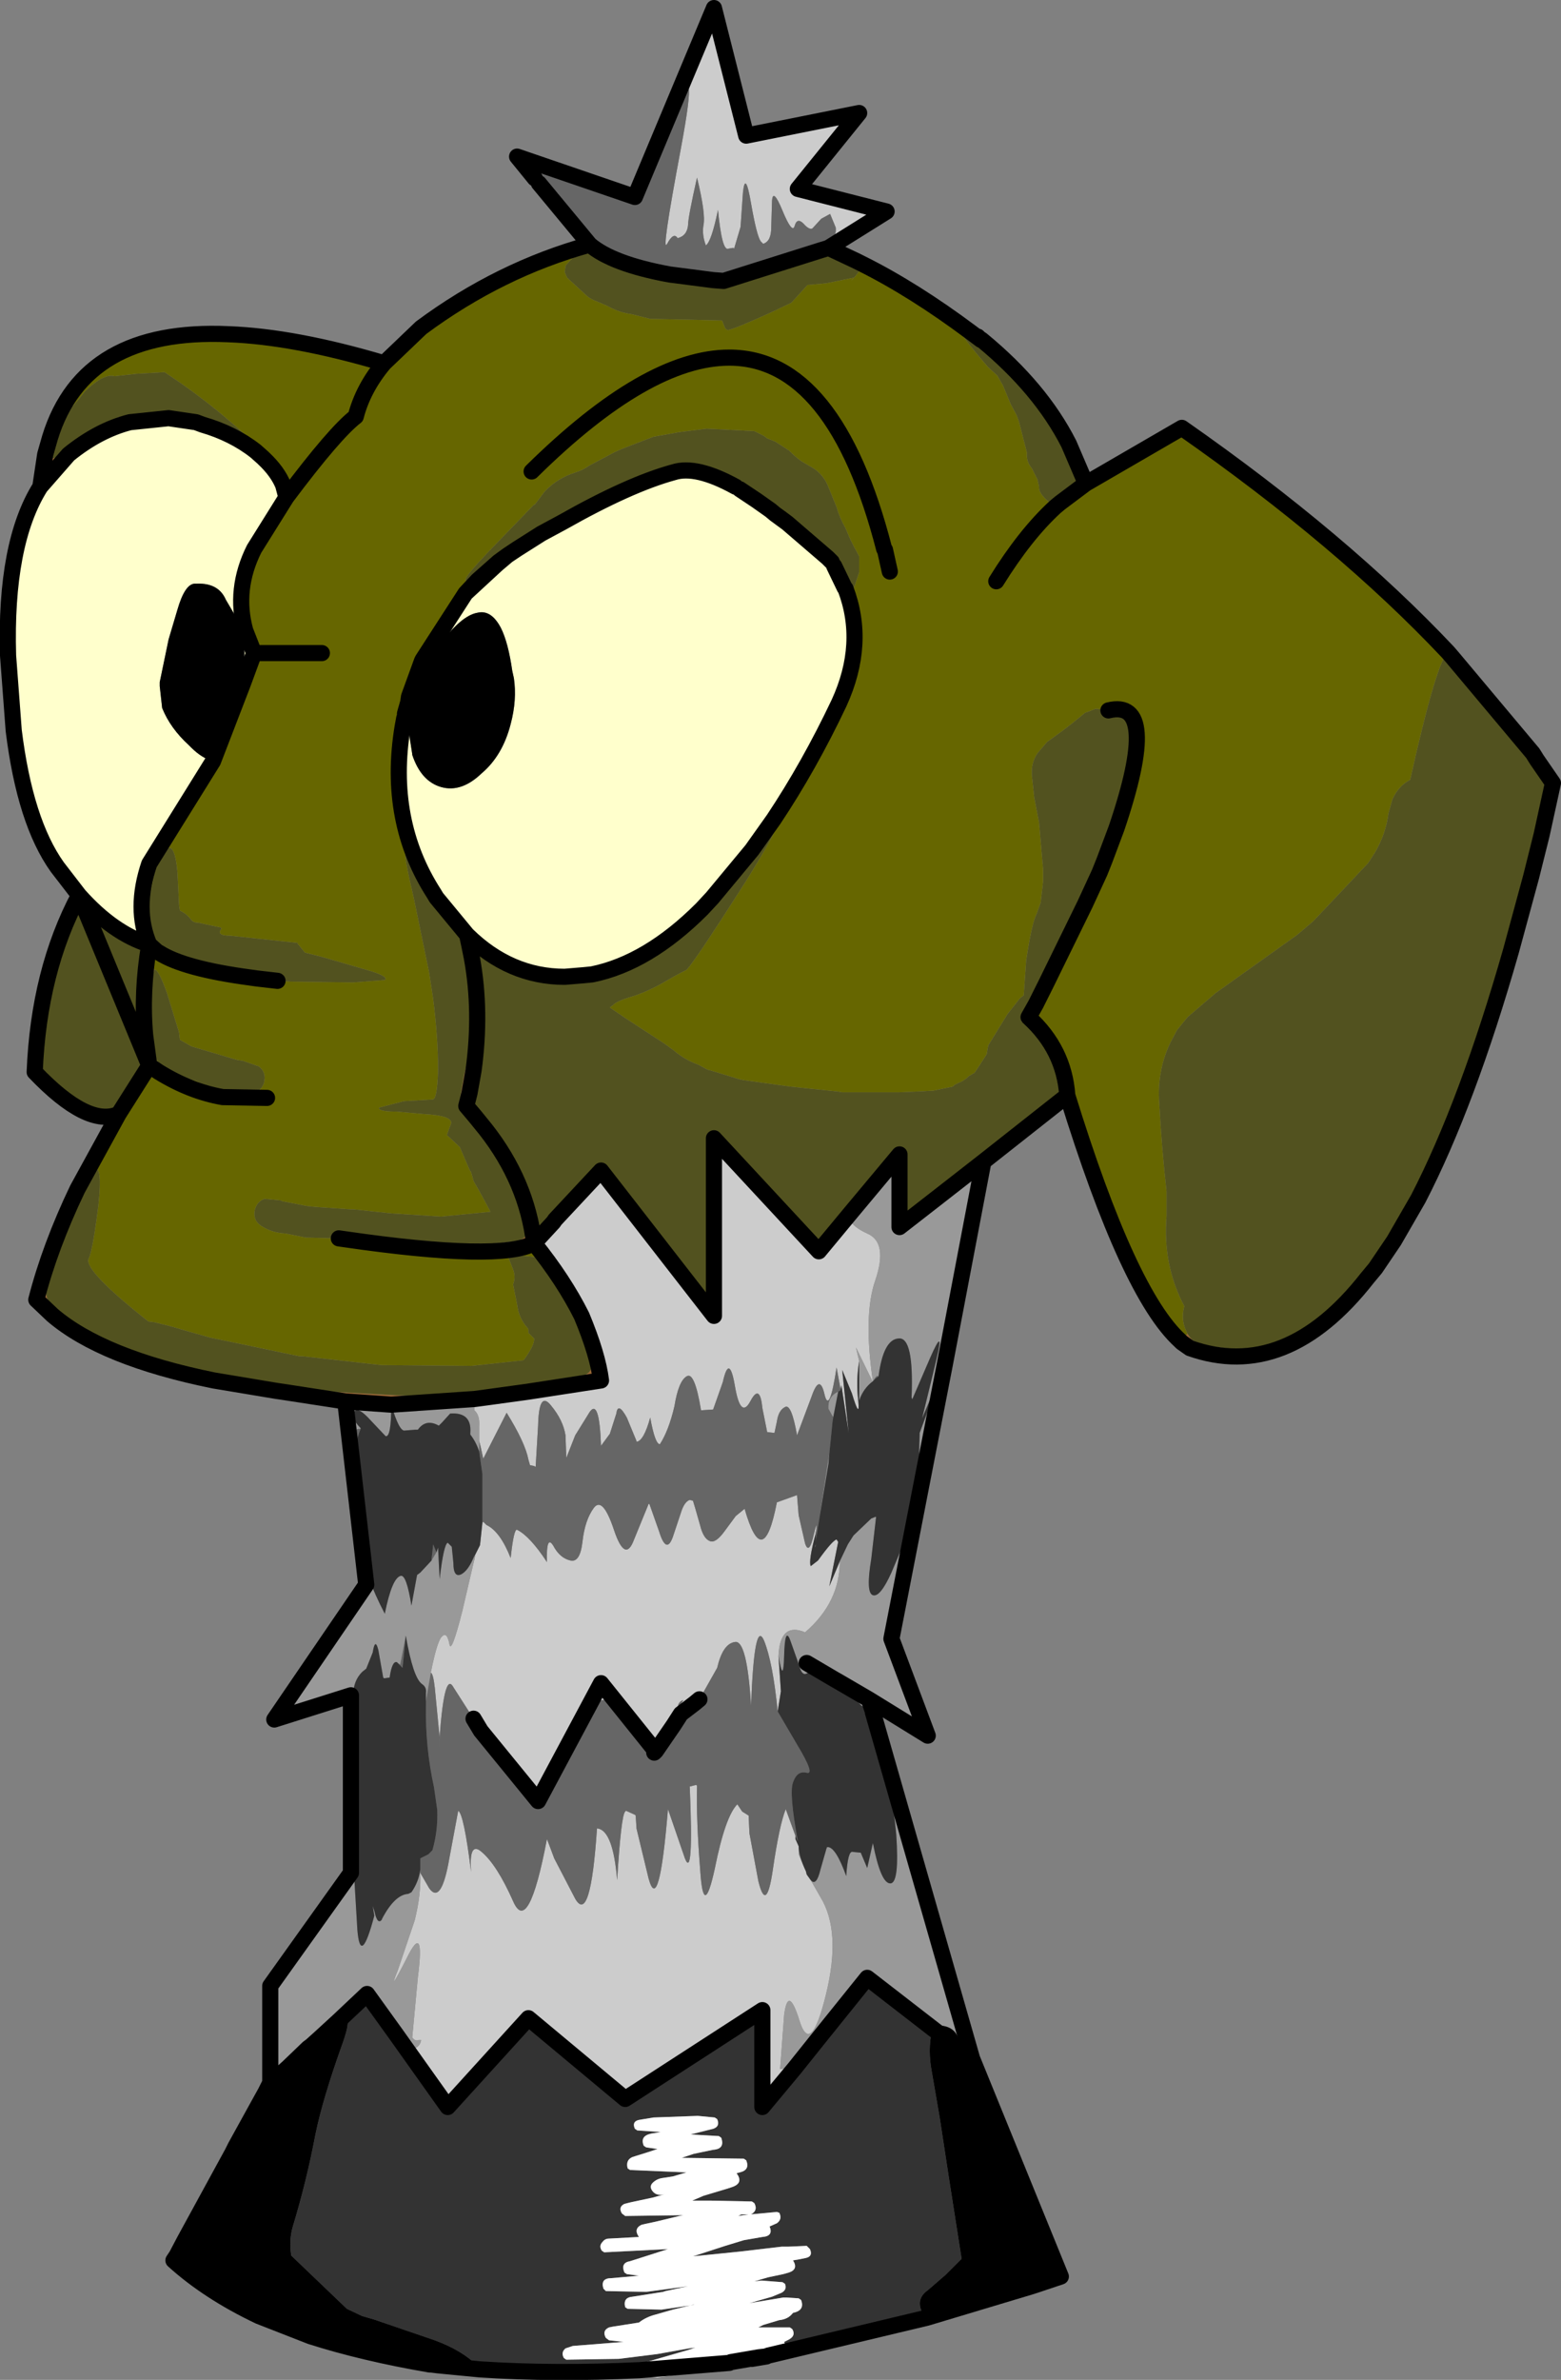
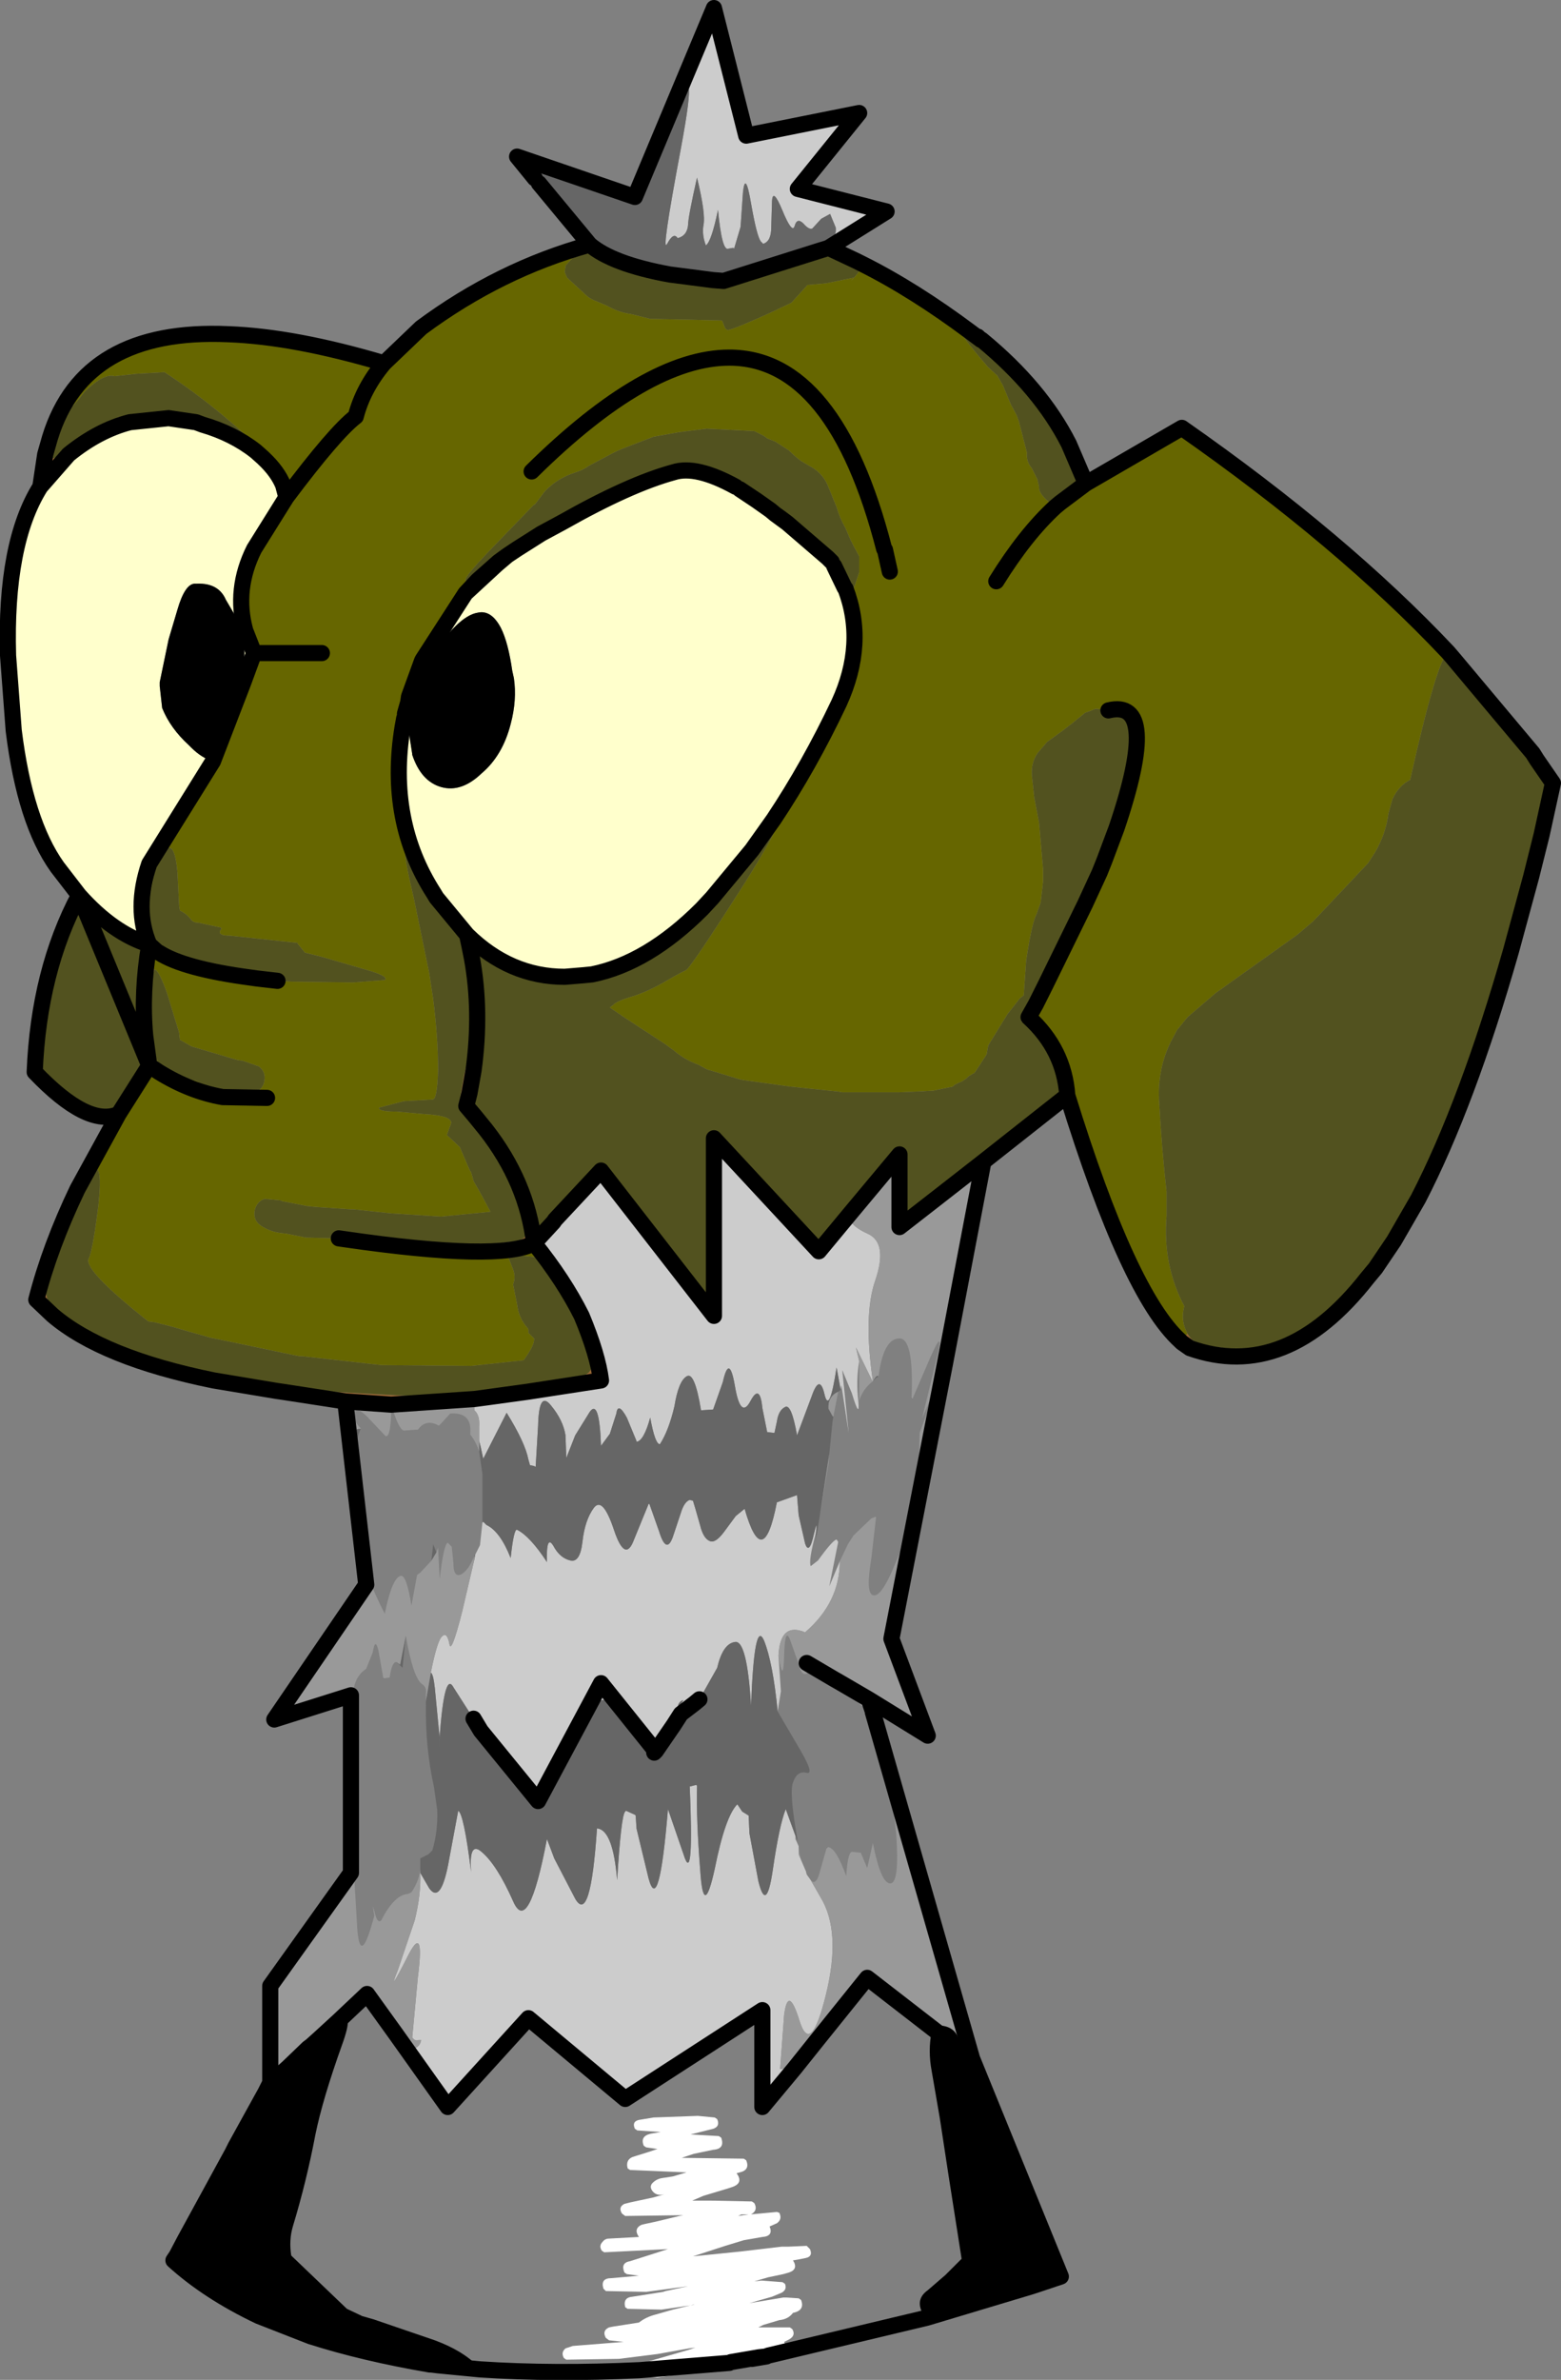
<svg xmlns="http://www.w3.org/2000/svg" height="147.4px" width="96.75px">
  <rect width="100%" height="100%" fill="#808080" stroke="none" />
  <g transform="matrix(1.0, 0.0, 0.0, 1.0, 31.55, 73.85)">
-     <path d="M1.6 -62.8 L0.5 -64.15 7.8 -61.65 12.7 -73.35 14.7 -65.45 21.7 -66.85 17.9 -62.15 23.4 -60.75 19.8 -58.5 13.3 -56.45 12.65 -56.5 11.4 -56.8 9.95 -56.85 Q6.4 -57.5 5.0 -58.7 L1.85 -62.5 3.05 -61.85 Q3.0 -61.5 3.2 -61.25 3.6 -60.75 4.1 -60.5 L4.4 -59.75 4.65 -59.45 Q5.4 -58.65 6.4 -58.3 L6.65 -58.2 7.8 -57.8 8.7 -57.55 Q9.7 -57.1 10.8 -57.15 13.05 -56.55 16.55 -57.5 L15.65 -57.5 Q16.3 -57.65 16.95 -57.95 L17.1 -58.0 Q18.4 -58.1 19.4 -58.9 L19.8 -59.0 Q20.3 -59.1 20.25 -59.75 L19.9 -60.6 19.35 -60.3 18.8 -59.7 Q18.6 -59.6 18.25 -60.0 17.85 -60.4 17.7 -59.85 17.55 -59.35 16.95 -60.8 16.35 -62.25 16.3 -61.4 L16.25 -59.75 Q16.25 -58.9 15.75 -58.75 L15.6 -58.9 Q15.35 -59.25 15.0 -61.25 14.65 -63.3 14.5 -61.95 L14.35 -59.8 13.95 -58.45 13.9 -58.5 13.6 -58.45 Q13.2 -58.25 12.95 -60.85 12.55 -58.9 12.2 -58.65 11.95 -59.3 12.05 -59.9 12.2 -60.6 11.65 -62.85 11.1 -60.4 11.1 -59.95 11.05 -59.25 10.45 -59.1 10.2 -59.5 9.8 -58.75 9.4 -58.0 10.65 -64.65 11.9 -71.35 10.05 -66.3 8.15 -61.3 7.5 -61.5 L6.65 -61.7 Q5.95 -61.75 5.4 -62.1 L4.8 -62.35 4.35 -62.5 Q3.8 -62.7 3.35 -63.0 L3.0 -63.2 1.95 -63.4 Q1.6 -63.25 1.6 -62.85 L1.6 -62.8 M2.75 1.85 L2.85 1.7 5.7 -1.35 12.7 7.65 12.7 -3.35 19.2 3.65 21.15 1.3 Q20.9 1.95 22.2 2.55 23.5 3.1 22.7 5.45 21.95 7.6 22.55 11.7 L22.5 11.65 21.5 9.6 21.7 10.45 Q21.5 11.7 21.65 12.95 21.75 14.1 21.25 12.45 L20.65 11.0 21.05 14.9 20.6 11.95 20.55 12.2 20.3 10.85 Q19.85 13.8 19.55 12.5 19.25 11.2 18.75 12.65 L17.85 15.05 Q17.5 13.05 17.1 13.3 16.7 13.5 16.6 14.2 L16.45 14.9 16.0 14.85 15.7 13.35 Q15.55 11.8 14.95 12.95 14.35 14.05 14.0 12.0 13.65 9.95 13.25 11.75 L12.65 13.45 11.9 13.5 Q11.5 11.05 11.0 11.4 10.5 11.7 10.25 13.25 9.9 14.75 9.35 15.6 9.05 15.6 8.75 13.95 8.35 15.4 7.9 15.45 L7.9 15.4 7.3 13.95 Q6.75 12.95 6.65 13.7 L6.25 14.95 5.7 15.7 Q5.6 12.75 5.0 13.6 L4.1 15.05 3.55 16.45 3.5 15.05 Q3.35 14.1 2.6 13.2 1.85 12.25 1.8 14.45 L1.65 17.0 1.55 16.95 1.3 16.9 1.2 16.55 Q1.0 15.5 -0.15 13.65 L-1.6 16.5 -1.75 15.8 -1.85 15.4 -1.85 14.5 Q-1.8 13.8 -2.15 13.5 L-2.15 12.8 -1.4 12.7 1.15 12.35 5.7 11.65 Q5.5 10.05 4.5 7.65 3.4 5.45 1.55 3.15 L2.75 1.85 M20.5 22.85 Q20.5 25.4 18.35 27.25 16.8 26.6 16.7 28.7 L16.85 30.9 16.65 32.15 Q16.35 29.1 15.8 27.75 15.2 26.4 15.0 31.8 14.75 27.7 14.0 27.85 13.25 27.95 12.9 29.45 L11.8 31.4 11.65 31.6 Q11.6 31.55 11.5 31.65 L10.65 32.3 10.25 32.7 10.2 33.0 10.15 33.4 9.5 34.1 9.25 34.4 9.1 34.6 9.2 34.5 9.1 34.75 9.0 34.7 9.0 34.65 9.0 34.5 8.95 34.45 8.05 33.75 Q6.05 30.3 5.2 32.0 L3.85 34.65 5.7 30.4 1.8 37.7 1.6 38.0 -1.75 33.35 -2.15 32.7 -2.2 32.6 -3.45 30.65 Q-4.05 29.55 -4.35 34.45 L-4.3 33.8 -4.6 30.7 Q-4.7 29.8 -4.85 29.75 -4.45 27.75 -4.15 27.5 -3.85 27.2 -3.7 27.95 -3.6 28.7 -2.9 25.95 L-2.2 22.95 -2.1 22.45 -1.8 21.85 -1.65 20.45 -1.6 20.4 -1.4 20.6 Q-0.55 21.0 0.1 22.65 0.3 20.8 0.5 20.9 1.3 21.3 2.35 22.9 2.3 21.15 2.75 21.9 3.15 22.65 3.8 22.8 4.4 22.95 4.55 21.65 4.7 20.3 5.25 19.55 5.8 18.8 6.5 20.9 7.2 23.0 7.75 21.5 L8.65 19.3 8.7 19.3 9.3 21.0 Q9.75 22.45 10.15 21.35 L10.7 19.7 Q10.9 19.15 11.2 19.05 L11.4 19.1 11.55 19.6 11.85 20.65 Q12.05 21.45 12.45 21.6 12.8 21.75 13.35 21.0 L14.05 20.05 14.6 19.6 Q15.75 23.6 16.6 19.2 L17.85 18.75 17.95 20.0 18.35 21.75 Q18.6 22.5 18.9 21.15 19.1 20.3 19.05 20.85 L19.0 21.15 Q18.55 22.85 18.7 23.15 L19.15 22.8 Q20.05 21.55 20.3 21.5 L20.4 21.65 19.85 24.4 20.5 22.85 M-5.5 42.15 L-4.95 43.1 Q-4.2 44.15 -3.7 41.25 L-3.15 38.3 Q-2.8 38.5 -2.35 42.1 -2.5 40.15 -1.7 40.85 -0.75 41.65 0.25 43.9 1.2 46.1 2.35 40.05 L2.8 41.25 4.1 43.75 Q5.05 45.4 5.45 39.4 L5.5 39.4 Q6.45 39.55 6.7 42.6 6.95 38.55 7.2 38.35 L7.25 38.3 7.8 38.55 7.85 38.6 7.9 39.4 8.65 42.5 Q9.3 44.85 9.85 38.2 L10.9 41.25 Q11.45 42.65 11.2 36.8 L11.6 36.7 11.65 36.75 Q11.6 38.9 11.85 42.0 12.05 45.1 12.75 41.9 13.4 38.65 14.15 37.9 L14.45 38.35 14.85 38.6 14.9 39.7 15.45 42.65 Q15.95 44.7 16.35 41.95 16.75 39.2 17.15 38.2 L17.75 39.85 17.75 40.05 17.95 40.5 17.95 41.0 18.4 42.05 18.45 42.25 18.7 42.6 19.3 43.65 Q20.6 45.75 19.65 49.65 18.7 53.55 18.0 51.3 17.3 49.05 17.05 50.95 L16.8 54.3 17.7 54.25 15.7 56.65 15.7 50.65 7.2 56.15 1.2 51.15 -3.8 56.65 -7.0 52.15 -5.8 53.0 Q-5.5 52.85 -5.45 52.5 L-5.6 52.5 Q-5.8 52.6 -6.0 52.35 L-5.65 48.6 Q-5.2 45.1 -6.35 47.45 -7.55 49.8 -6.9 48.2 L-5.85 45.1 Q-5.45 43.5 -5.5 42.15 M12.1 32.2 L12.0 32.3 12.1 32.2 M11.5 31.65 L11.8 31.4 11.5 31.65 M10.5 31.7 L10.35 32.2 10.8 31.45 Q10.6 31.5 10.5 31.7 M5.7 30.4 L8.95 34.45 9.0 34.5 9.1 34.6 10.2 33.0 9.1 34.6 9.0 34.5 8.95 34.45 5.7 30.4 M8.95 34.3 L9.0 34.35 8.9 34.1 8.95 34.3 M10.15 33.75 L10.15 33.95 9.9 33.95 10.15 33.75 M9.1 34.6 L9.0 34.7 9.1 34.6 M1.8 37.7 L-1.75 33.35 1.8 37.7" fill="#cccccc" fill-rule="evenodd" stroke="none" />
+     <path d="M1.6 -62.8 L0.5 -64.15 7.8 -61.65 12.7 -73.35 14.7 -65.45 21.7 -66.85 17.9 -62.15 23.4 -60.75 19.8 -58.5 13.3 -56.45 12.65 -56.5 11.4 -56.8 9.95 -56.85 Q6.4 -57.5 5.0 -58.7 L1.85 -62.5 3.05 -61.85 Q3.0 -61.5 3.2 -61.25 3.6 -60.75 4.1 -60.5 L4.4 -59.75 4.65 -59.45 Q5.4 -58.65 6.4 -58.3 L6.65 -58.2 7.8 -57.8 8.7 -57.55 Q9.7 -57.1 10.8 -57.15 13.05 -56.55 16.55 -57.5 L15.65 -57.5 Q16.3 -57.65 16.95 -57.95 L17.1 -58.0 Q18.4 -58.1 19.4 -58.9 L19.8 -59.0 Q20.3 -59.1 20.25 -59.75 L19.9 -60.6 19.35 -60.3 18.8 -59.7 Q18.6 -59.6 18.25 -60.0 17.85 -60.4 17.7 -59.85 17.55 -59.35 16.95 -60.8 16.35 -62.25 16.3 -61.4 L16.25 -59.75 Q16.25 -58.9 15.75 -58.75 L15.6 -58.9 Q15.35 -59.25 15.0 -61.25 14.65 -63.3 14.5 -61.95 L14.35 -59.8 13.95 -58.45 13.9 -58.5 13.6 -58.45 Q13.2 -58.25 12.95 -60.85 12.55 -58.9 12.2 -58.65 11.95 -59.3 12.05 -59.9 12.2 -60.6 11.65 -62.85 11.1 -60.4 11.1 -59.95 11.05 -59.25 10.45 -59.1 10.2 -59.5 9.8 -58.75 9.4 -58.0 10.65 -64.65 11.9 -71.35 10.05 -66.3 8.15 -61.3 7.5 -61.5 L6.65 -61.7 Q5.95 -61.75 5.4 -62.1 L4.8 -62.35 4.35 -62.5 Q3.8 -62.7 3.35 -63.0 L3.0 -63.2 1.95 -63.4 Q1.6 -63.25 1.6 -62.85 L1.6 -62.8 M2.75 1.85 L2.85 1.7 5.7 -1.35 12.7 7.65 12.7 -3.35 19.2 3.65 21.15 1.3 Q20.9 1.95 22.2 2.55 23.5 3.1 22.7 5.45 21.95 7.6 22.55 11.7 L22.5 11.65 21.5 9.6 21.7 10.45 Q21.5 11.7 21.65 12.95 21.75 14.1 21.25 12.45 L20.65 11.0 21.05 14.9 20.6 11.95 20.55 12.2 20.3 10.85 Q19.85 13.8 19.55 12.5 19.25 11.2 18.75 12.65 L17.85 15.05 Q17.5 13.05 17.1 13.3 16.7 13.5 16.6 14.2 L16.45 14.9 16.0 14.85 15.7 13.35 Q15.55 11.8 14.95 12.95 14.35 14.05 14.0 12.0 13.65 9.95 13.25 11.75 L12.65 13.45 11.9 13.5 Q11.5 11.05 11.0 11.4 10.5 11.7 10.25 13.25 9.9 14.75 9.35 15.6 9.05 15.6 8.75 13.95 8.35 15.4 7.9 15.45 L7.9 15.4 7.3 13.95 Q6.75 12.95 6.65 13.7 L6.25 14.95 5.7 15.7 Q5.6 12.75 5.0 13.6 L4.1 15.05 3.55 16.45 3.5 15.05 Q3.35 14.1 2.6 13.2 1.85 12.25 1.8 14.45 L1.65 17.0 1.55 16.95 1.3 16.9 1.2 16.55 Q1.0 15.5 -0.15 13.65 L-1.6 16.5 -1.75 15.8 -1.85 15.4 -1.85 14.5 Q-1.8 13.8 -2.15 13.5 L-2.15 12.8 -1.4 12.7 1.15 12.35 5.7 11.65 Q5.5 10.05 4.5 7.65 3.4 5.45 1.55 3.15 L2.75 1.85 M20.5 22.85 Q20.5 25.4 18.35 27.25 16.8 26.6 16.7 28.7 L16.85 30.9 16.65 32.15 Q16.35 29.1 15.8 27.75 15.2 26.4 15.0 31.8 14.75 27.7 14.0 27.85 13.25 27.95 12.9 29.45 L11.8 31.4 11.65 31.6 Q11.6 31.55 11.5 31.65 L10.65 32.3 10.25 32.7 10.2 33.0 10.15 33.4 9.5 34.1 9.25 34.4 9.1 34.6 9.2 34.5 9.1 34.75 9.0 34.7 9.0 34.65 9.0 34.5 8.95 34.45 8.05 33.75 Q6.05 30.3 5.2 32.0 L3.85 34.65 5.7 30.4 1.8 37.7 1.6 38.0 -1.75 33.35 -2.15 32.7 -2.2 32.6 -3.45 30.65 Q-4.05 29.55 -4.35 34.45 L-4.3 33.8 -4.6 30.7 Q-4.7 29.8 -4.85 29.75 -4.45 27.75 -4.15 27.5 -3.85 27.2 -3.7 27.95 -3.6 28.7 -2.9 25.95 L-2.2 22.95 -2.1 22.45 -1.8 21.85 -1.65 20.45 -1.6 20.4 -1.4 20.6 Q-0.55 21.0 0.1 22.65 0.3 20.8 0.5 20.9 1.3 21.3 2.35 22.9 2.3 21.15 2.75 21.9 3.15 22.65 3.8 22.8 4.4 22.95 4.55 21.65 4.7 20.3 5.25 19.55 5.8 18.8 6.5 20.9 7.2 23.0 7.75 21.5 L8.65 19.3 8.7 19.3 9.3 21.0 Q9.75 22.45 10.15 21.35 L10.7 19.7 Q10.9 19.15 11.2 19.05 L11.4 19.1 11.55 19.6 11.85 20.65 Q12.05 21.45 12.45 21.6 12.8 21.75 13.35 21.0 L14.05 20.05 14.6 19.6 Q15.75 23.6 16.6 19.2 L17.85 18.75 17.95 20.0 18.35 21.75 Q18.6 22.5 18.9 21.15 19.1 20.3 19.05 20.85 L19.0 21.15 Q18.55 22.85 18.7 23.15 L19.15 22.8 Q20.05 21.55 20.3 21.5 L20.4 21.65 19.85 24.4 20.5 22.85 M-5.5 42.15 L-4.95 43.1 Q-4.2 44.15 -3.7 41.25 L-3.15 38.3 Q-2.8 38.5 -2.35 42.1 -2.5 40.15 -1.7 40.85 -0.75 41.65 0.25 43.9 1.2 46.1 2.35 40.05 L2.8 41.25 4.1 43.75 Q5.05 45.4 5.45 39.4 L5.5 39.4 Q6.45 39.55 6.7 42.6 6.95 38.55 7.2 38.35 L7.25 38.3 7.8 38.55 7.85 38.6 7.9 39.4 8.65 42.5 Q9.3 44.85 9.85 38.2 L10.9 41.25 Q11.45 42.65 11.2 36.8 L11.6 36.7 11.65 36.75 Q11.6 38.9 11.85 42.0 12.05 45.1 12.75 41.9 13.4 38.65 14.15 37.9 L14.45 38.35 14.85 38.6 14.9 39.7 15.45 42.65 Q15.95 44.7 16.35 41.95 16.75 39.2 17.15 38.2 L17.75 39.85 17.75 40.05 17.95 40.5 17.95 41.0 18.4 42.05 18.45 42.25 18.7 42.6 19.3 43.65 Q20.6 45.75 19.65 49.65 18.7 53.55 18.0 51.3 17.3 49.05 17.05 50.95 L16.8 54.3 17.7 54.25 15.7 56.65 15.7 50.65 7.2 56.15 1.2 51.15 -3.8 56.65 -7.0 52.15 -5.8 53.0 Q-5.5 52.85 -5.45 52.5 L-5.6 52.5 Q-5.8 52.6 -6.0 52.35 L-5.65 48.6 Q-5.2 45.1 -6.35 47.45 -7.55 49.8 -6.9 48.2 L-5.85 45.1 Q-5.45 43.5 -5.5 42.15 M12.1 32.2 L12.0 32.3 12.1 32.2 M11.5 31.65 L11.8 31.4 11.5 31.65 M10.5 31.7 L10.35 32.2 10.8 31.45 Q10.6 31.5 10.5 31.7 M5.7 30.4 L8.95 34.45 9.0 34.5 9.1 34.6 10.2 33.0 9.1 34.6 9.0 34.5 8.95 34.45 5.7 30.4 M8.95 34.3 M10.15 33.75 L10.15 33.95 9.9 33.95 10.15 33.75 M9.1 34.6 L9.0 34.7 9.1 34.6 M1.8 37.7 L-1.75 33.35 1.8 37.7" fill="#cccccc" fill-rule="evenodd" stroke="none" />
    <path d="M1.6 -62.8 L1.6 -62.85 Q1.6 -63.25 1.95 -63.4 L3.0 -63.2 3.35 -63.0 Q3.8 -62.7 4.35 -62.5 L4.8 -62.35 5.4 -62.1 Q5.95 -61.75 6.65 -61.7 L7.5 -61.5 Q8.15 -61.3 10.05 -66.3 11.9 -71.35 10.65 -64.65 9.4 -58.0 9.8 -58.75 10.2 -59.5 10.45 -59.1 11.05 -59.25 11.1 -59.95 11.1 -60.4 11.65 -62.85 12.2 -60.6 12.05 -59.9 11.95 -59.3 12.2 -58.65 12.55 -58.9 12.95 -60.85 13.2 -58.25 13.6 -58.45 L13.9 -58.5 13.95 -58.45 14.35 -59.8 14.5 -61.95 Q14.65 -63.3 15.0 -61.25 15.35 -59.25 15.6 -58.9 L15.75 -58.75 Q16.25 -58.9 16.25 -59.75 L16.3 -61.4 Q16.35 -62.25 16.95 -60.8 17.55 -59.35 17.7 -59.85 17.85 -60.4 18.25 -60.0 18.6 -59.6 18.8 -59.7 L19.35 -60.3 19.9 -60.6 20.25 -59.75 Q20.3 -59.1 19.8 -59.0 L19.4 -58.9 Q18.4 -58.1 17.1 -58.0 L16.95 -57.95 Q16.3 -57.65 15.65 -57.5 L16.55 -57.5 Q13.05 -56.55 10.8 -57.15 9.7 -57.1 8.7 -57.55 L7.8 -57.8 6.65 -58.2 6.4 -58.3 Q5.4 -58.65 4.65 -59.45 L4.4 -59.75 4.1 -60.5 Q3.6 -60.75 3.2 -61.25 3.0 -61.5 3.05 -61.85 L1.85 -62.5 1.75 -62.6 1.6 -62.8 M22.55 11.7 Q22.8 11.25 22.9 11.4 L22.75 11.5 22.55 11.7 M24.95 12.7 L25.0 12.8 25.0 12.85 24.95 12.7 M25.4 16.85 L25.3 17.8 25.0 18.85 25.4 16.85 M21.35 21.25 L21.0 21.8 21.35 21.25 M20.55 12.2 L20.55 12.25 20.4 12.35 Q19.75 12.65 19.8 13.4 L20.05 13.85 20.1 13.9 20.05 14.2 19.85 16.2 19.25 20.1 19.0 21.65 19.05 21.15 19.0 21.4 19.05 20.85 Q19.1 20.3 18.9 21.15 18.6 22.5 18.35 21.75 L17.95 20.0 17.85 18.75 16.6 19.2 Q15.75 23.6 14.6 19.6 L14.05 20.05 13.35 21.0 Q12.8 21.75 12.45 21.6 12.05 21.45 11.85 20.65 L11.55 19.6 11.4 19.1 11.2 19.05 Q10.9 19.15 10.7 19.7 L10.15 21.35 Q9.75 22.45 9.3 21.0 L8.7 19.3 8.65 19.3 7.75 21.5 Q7.2 23.0 6.5 20.9 5.8 18.8 5.25 19.55 4.7 20.3 4.55 21.65 4.4 22.95 3.8 22.8 3.15 22.65 2.75 21.9 2.3 21.15 2.35 22.9 1.3 21.3 0.5 20.9 0.3 20.8 0.1 22.65 -0.55 21.0 -1.4 20.6 L-1.6 20.4 -1.65 20.45 -1.65 20.4 -1.65 17.45 -1.85 16.05 -1.85 15.4 -1.75 15.8 -1.6 16.5 -0.15 13.65 Q1.0 15.5 1.2 16.55 L1.3 16.9 1.55 16.95 1.65 17.0 1.8 14.45 Q1.85 12.25 2.6 13.2 3.35 14.1 3.5 15.05 L3.55 16.45 4.1 15.05 5.0 13.6 Q5.6 12.75 5.7 15.7 L6.25 14.95 6.65 13.7 Q6.75 12.95 7.3 13.95 L7.9 15.4 7.9 15.45 Q8.35 15.4 8.75 13.95 9.05 15.6 9.35 15.6 9.9 14.75 10.25 13.25 10.5 11.7 11.0 11.4 11.5 11.05 11.9 13.5 L12.65 13.45 13.25 11.75 Q13.65 9.95 14.0 12.0 14.35 14.05 14.95 12.95 15.55 11.8 15.7 13.35 L16.0 14.85 16.45 14.9 16.6 14.2 Q16.7 13.5 17.1 13.3 17.5 13.05 17.85 15.05 L18.75 12.65 Q19.25 11.2 19.55 12.5 19.85 13.8 20.3 10.85 L20.55 12.2 M11.5 31.65 Q11.6 31.55 11.65 31.6 L11.8 31.4 12.9 29.45 Q13.25 27.95 14.0 27.85 14.75 27.7 15.0 31.8 15.2 26.4 15.8 27.75 16.35 29.1 16.65 32.15 L17.85 34.2 Q19.0 36.1 18.45 35.95 17.85 35.8 17.6 36.55 17.35 37.2 17.9 40.2 L17.75 39.85 17.15 38.2 Q16.75 39.2 16.35 41.95 15.95 44.7 15.45 42.65 L14.9 39.7 14.85 38.6 14.45 38.35 14.15 37.9 Q13.4 38.65 12.75 41.9 12.05 45.1 11.85 42.0 11.6 38.9 11.65 36.75 L11.6 36.7 11.2 36.8 Q11.45 42.65 10.9 41.25 L9.85 38.2 Q9.3 44.85 8.65 42.5 L7.9 39.4 7.85 38.6 7.8 38.55 7.25 38.3 7.2 38.35 Q6.95 38.55 6.7 42.6 6.45 39.55 5.5 39.4 L5.45 39.4 Q5.05 45.4 4.1 43.75 L2.8 41.25 2.35 40.05 Q1.2 46.1 0.25 43.9 -0.75 41.65 -1.7 40.85 -2.5 40.15 -2.35 42.1 -2.8 38.5 -3.15 38.3 L-3.7 41.25 Q-4.2 44.15 -4.95 43.1 L-5.5 42.15 -5.5 41.95 -5.5 41.25 -5.0 41.0 -4.75 40.75 Q-4.4 39.55 -4.45 38.25 L-4.65 36.85 Q-5.2 34.35 -5.15 31.75 L-5.15 31.5 -4.85 29.75 Q-4.7 29.8 -4.6 30.7 L-4.3 33.8 -4.35 34.45 Q-4.05 29.55 -3.45 30.65 L-2.2 32.6 -1.75 33.35 -2.2 32.6 -2.15 32.7 -1.75 33.35 1.6 38.0 1.8 37.7 5.7 30.4 3.85 34.65 5.2 32.0 Q6.05 30.3 8.05 33.75 L8.95 34.45 9.0 34.5 9.0 34.65 9.0 34.7 9.1 34.75 9.2 34.5 9.1 34.6 9.25 34.4 9.5 34.1 10.15 33.4 10.2 33.0 10.65 32.3 10.2 33.0 10.25 32.7 10.65 32.3 11.5 31.65 M12.1 32.2 L12.0 32.3 12.1 32.2 M10.5 31.7 Q10.6 31.5 10.8 31.45 L10.35 32.2 10.5 31.7 M10.15 33.75 L9.9 33.95 10.15 33.95 10.15 33.75 M8.95 34.3 L8.9 34.1 9.0 34.35 8.95 34.3 M19.75 40.55 L19.7 40.65 19.7 40.55 19.75 40.55 M-9.2 14.65 Q-9.6 15.6 -9.5 16.75 L-9.45 16.95 -9.55 16.5 Q-10.0 14.55 -9.2 14.65 M-4.8 22.8 L-4.8 22.7 -4.7 21.8 -4.5 22.3 -4.8 22.8 M-2.15 22.5 L-2.1 22.45 -2.2 22.95 -2.15 22.5 M-6.95 29.1 L-6.75 29.25 -6.4 27.45 -6.6 29.45 -6.95 29.1" fill="#666666" fill-rule="evenodd" stroke="none" />
    <path d="M9.95 -56.85 L11.4 -56.8 12.65 -56.5 9.95 -56.85 M21.5 -57.7 L21.7 -57.65 21.9 -57.5 21.5 -57.7 M29.25 -52.8 L29.05 -53.0 29.15 -52.9 29.3 -52.8 29.25 -52.8 M58.5 -33.1 L62.7 -28.2 63.45 -27.2 58.5 -33.1 M-14.05 12.35 L-14.4 12.3 -14.65 12.2 -15.6 11.95 -15.65 11.8 Q-15.3 11.9 -14.65 12.15 L-14.05 12.35 M-28.75 -45.7 L-28.75 -45.75 -28.45 -46.75 -28.75 -45.7 M36.9 -20.55 L37.45 -21.75 37.35 -21.4 36.9 -20.55 M-2.2 -7.55 L-2.45 -6.15 -2.4 -6.75 -2.2 -7.55 M24.2 1.0 L24.2 1.65 24.2 1.25 24.2 1.0 M24.65 1.8 L26.45 0.4 25.65 1.15 24.65 1.8 M-15.25 -45.5 L-15.1 -45.7 -15.0 -45.6 Q-12.25 -42.85 -15.2 -45.45 L-15.25 -45.5 M-22.15 -13.45 L-22.0 -13.8 -21.95 -13.8 -22.15 -13.45" fill="#6b4723" fill-rule="evenodd" stroke="none" />
    <path d="M12.65 -56.5 L13.3 -56.45 19.8 -58.5 21.5 -57.7 20.05 -58.0 19.95 -58.0 Q20.75 -58.8 17.75 -57.75 13.7 -56.4 13.25 -56.4 L12.65 -56.5 M63.7 -26.8 L64.7 -25.35 64.0 -22.15 Q64.55 -25.35 63.7 -26.8 M62.1 -14.95 Q59.4 -5.5 56.35 0.4 L59.45 -7.2 62.1 -14.95 M53.2 5.3 Q48.15 11.75 42.2 9.65 L41.7 9.3 41.6 9.2 42.05 8.75 Q42.4 9.35 43.0 9.45 L45.75 9.85 47.35 9.6 Q48.0 9.5 49.35 8.7 51.5 7.4 53.2 5.3 M34.6 -6.0 L29.4 -1.9 26.45 0.4 27.9 -1.05 28.7 -1.8 28.95 -1.95 29.55 -2.4 30.2 -2.85 31.35 -3.95 31.55 -4.05 31.85 -4.25 33.2 -5.4 33.9 -5.95 34.3 -6.55 Q34.45 -7.45 33.85 -8.15 L33.65 -8.65 33.1 -9.25 32.9 -9.85 Q32.5 -10.5 31.8 -10.55 L31.75 -10.6 32.05 -11.6 32.1 -11.5 Q32.3 -11.25 32.65 -11.65 L32.2 -10.85 Q34.4 -8.85 34.6 -6.0 M-10.15 12.95 L-14.05 12.35 -14.65 12.15 Q-15.3 11.9 -15.65 11.8 -16.2 11.6 -15.85 11.65 L-12.65 12.15 -10.95 12.35 -3.6 12.75 -2.15 12.8 -2.2 12.7 -1.8 12.7 -1.4 12.7 -2.15 12.8 -7.3 13.15 -10.15 12.95 M-14.4 12.3 L-18.3 11.65 Q-25.2 10.25 -28.3 7.6 L-29.3 6.65 Q-28.45 3.35 -26.75 -0.2 L-26.65 -0.15 -27.5 1.95 -28.65 5.75 Q-28.85 6.7 -28.1 7.25 L-28.1 7.3 -28.05 7.35 -27.65 7.6 -26.65 8.25 Q-25.95 8.55 -25.35 9.05 -24.75 9.5 -23.45 9.85 -22.15 10.2 -20.65 10.85 L-18.7 11.35 -15.6 11.95 -14.65 12.2 -14.4 12.3 M-29.05 -43.7 L-28.75 -45.7 Q-28.7 -44.9 -26.7 -46.4 L-24.25 -48.0 Q-23.85 -48.1 -23.5 -47.7 -23.1 -48.3 -22.3 -48.2 L-21.1 -47.95 -23.5 -47.7 Q-25.45 -47.2 -27.3 -45.7 L-29.05 -43.7 M16.65 -55.75 L16.6 -55.75 16.65 -55.75 M37.15 -29.85 Q40.4 -30.65 37.65 -22.55 L37.8 -23.1 38.3 -25.05 38.5 -25.75 Q38.75 -26.85 38.65 -28.05 L38.65 -28.2 Q38.7 -29.0 38.25 -29.6 L37.9 -29.8 37.15 -29.85 M36.9 -20.55 L36.6 -19.8 36.7 -20.3 36.8 -20.45 36.9 -20.55 M35.7 -17.85 L33.3 -12.95 33.5 -13.4 34.55 -16.25 34.6 -16.45 34.65 -16.6 34.8 -16.7 34.85 -16.75 34.95 -16.8 35.0 -16.85 35.5 -17.5 35.7 -17.85 M2.0 -40.8 L4.7 -42.65 5.1 -42.8 5.2 -42.85 5.6 -43.0 5.7 -43.05 5.85 -43.2 7.25 -44.05 7.3 -44.05 8.2 -44.4 9.9 -44.95 10.5 -45.1 11.3 -44.95 13.1 -44.3 13.95 -43.75 14.05 -43.7 Q11.6 -45.05 10.2 -44.6 7.45 -43.85 3.3 -41.5 L2.0 -40.8 M14.3 -43.55 L14.45 -43.55 15.35 -42.85 16.05 -42.8 20.0 -39.05 19.75 -39.3 17.25 -41.45 16.85 -41.75 16.5 -42.0 16.2 -42.25 15.35 -42.85 14.3 -43.55 M11.95 -17.55 L9.9 -15.3 9.7 -15.15 7.75 -14.25 Q6.45 -13.65 5.15 -13.5 8.6 -14.2 11.95 -17.55 M4.65 -13.45 L3.9 -13.35 1.5 -13.2 1.15 -13.3 0.6 -13.5 Q0.2 -13.55 -0.95 -14.4 -2.15 -15.25 -2.1 -14.55 L-1.8 -12.85 -1.55 -10.8 -1.85 -8.95 -2.2 -7.55 Q-1.7 -11.2 -2.3 -14.5 -1.7 -11.2 -2.2 -7.55 L-2.4 -6.75 -2.45 -6.15 Q-2.5 -5.25 -1.8 -4.9 -0.95 -4.5 0.15 -1.7 1.15 0.95 1.45 0.85 1.3 2.45 1.7 2.45 L2.5 1.7 Q2.85 1.0 2.75 1.65 L2.75 1.85 1.55 3.15 Q1.1 -0.65 -1.45 -3.9 1.1 -0.65 1.55 3.15 -0.55 4.3 -10.2 2.9 L-5.0 3.4 -4.85 3.4 -2.05 3.35 -0.8 3.15 -0.65 3.15 0.6 3.0 0.95 2.8 1.2 2.3 0.95 1.15 0.5 0.05 0.35 -0.25 0.25 -0.5 0.1 -0.75 Q-0.35 -1.2 -0.45 -1.85 L-0.75 -2.4 -0.95 -2.8 -1.45 -3.9 -2.1 -4.7 -2.65 -5.35 -2.45 -6.15 -2.65 -5.35 -2.1 -4.7 -2.55 -4.75 Q-2.7 -5.2 -3.15 -5.3 L-3.05 -5.75 -2.8 -7.2 Q-2.45 -8.55 -2.45 -9.95 L-2.4 -12.9 -2.3 -14.4 -2.3 -14.5 -2.45 -15.25 -2.6 -15.95 Q0.05 -13.35 3.45 -13.35 L4.65 -13.45 M24.2 1.65 Q24.3 1.95 24.65 1.8 L24.2 2.15 24.2 1.65 M-1.45 -3.9 L-1.75 -4.45 -1.45 -3.9 M4.5 7.65 Q5.5 10.05 5.7 11.65 L1.15 12.35 2.65 11.95 2.95 11.8 3.75 11.55 4.6 11.4 4.95 11.15 Q5.55 10.35 4.9 9.65 L4.85 8.85 4.5 7.65 M-16.0 -13.3 Q-20.15 -13.85 -21.7 -14.85 -20.3 -14.1 -18.7 -14.0 L-18.3 -13.95 -18.05 -13.7 -17.9 -13.65 -17.05 -13.5 -16.0 -13.3" fill="#996633" fill-rule="evenodd" stroke="none" />
    <path d="M28.65 -53.25 L29.25 -52.8 29.3 -52.8 Q32.95 -49.8 34.7 -46.35 L35.75 -43.9 34.15 -42.7 33.85 -42.45 Q32.8 -43.2 32.85 -43.7 L32.75 -44.15 32.5 -44.65 32.4 -44.85 Q32.05 -45.25 32.1 -45.8 L31.6 -47.75 31.45 -48.15 31.1 -48.8 30.6 -50.0 30.25 -50.6 29.7 -51.1 Q27.75 -53.35 27.8 -53.7 27.8 -53.85 28.65 -53.25 M58.2 -33.45 L58.5 -33.1 63.45 -27.2 63.7 -26.8 Q64.55 -25.35 64.0 -22.15 L63.35 -19.55 62.1 -14.95 59.45 -7.2 56.35 0.4 54.85 3.0 53.7 4.7 53.2 5.3 Q51.5 7.4 49.35 8.7 48.0 9.5 47.35 9.6 L45.75 9.85 43.0 9.45 Q42.4 9.35 42.05 8.75 41.6 7.95 41.85 7.05 40.5 4.5 40.75 1.45 L40.75 -0.05 Q40.45 -2.75 40.3 -5.5 40.15 -7.55 41.0 -9.3 L41.4 -10.05 42.05 -10.85 43.8 -12.35 48.85 -15.95 49.85 -16.8 53.25 -20.4 53.7 -21.1 Q54.35 -22.25 54.5 -23.45 L54.75 -24.35 Q55.15 -25.2 55.85 -25.55 57.5 -32.95 58.2 -33.45 M-24.2 -4.85 Q-26.1 -4.0 -29.4 -7.45 -29.15 -13.7 -26.65 -18.4 -24.55 -16.05 -22.3 -15.35 -22.8 -12.4 -22.55 -9.7 L-22.3 -7.85 -26.65 -18.4 -22.3 -7.85 -24.2 -4.85 M21.9 -57.5 Q21.9 -57.2 21.2 -56.45 L21.35 -56.65 19.65 -56.3 18.5 -56.2 17.5 -55.1 16.35 -54.55 Q14.05 -53.5 13.55 -53.4 L13.4 -53.5 13.2 -54.0 11.1 -54.05 8.75 -54.1 7.55 -54.4 Q6.8 -54.5 6.1 -54.9 L5.4 -55.2 Q5.1 -55.3 4.85 -55.5 L3.6 -56.65 3.45 -57.0 3.5 -57.35 3.5 -57.4 4.1 -58.05 Q5.2 -58.6 5.55 -57.9 5.9 -57.2 7.4 -57.45 7.75 -57.0 8.7 -56.95 L9.95 -56.85 12.65 -56.5 13.25 -56.4 Q13.7 -56.4 17.75 -57.75 20.75 -58.8 19.95 -58.0 L20.05 -58.0 21.5 -57.7 21.9 -57.5 M16.65 -55.75 L16.6 -55.75 16.65 -55.75 M2.0 -40.8 L-1.35 -38.65 Q-4.05 -36.75 -1.35 -39.6 L1.55 -42.6 1.6 -42.6 2.2 -43.4 Q3.0 -44.25 4.15 -44.6 4.6 -44.75 4.95 -45.0 L6.55 -45.85 7.0 -46.05 8.95 -46.8 10.35 -47.05 10.65 -47.1 12.25 -47.3 15.2 -47.15 15.8 -46.85 16.0 -46.7 16.5 -46.5 17.35 -45.95 Q17.75 -45.55 18.1 -45.3 L18.6 -45.0 Q19.4 -44.6 19.75 -43.8 L20.3 -42.45 Q20.5 -41.75 20.85 -41.15 L21.15 -40.45 21.35 -40.05 21.7 -39.4 21.7 -38.4 21.3 -37.2 Q21.15 -37.15 20.15 -38.8 L20.0 -39.05 16.05 -42.8 15.35 -42.85 14.45 -43.55 14.3 -43.55 14.05 -43.7 13.95 -43.75 13.1 -44.3 11.3 -44.95 10.5 -45.1 9.9 -44.95 8.2 -44.4 7.3 -44.05 7.25 -44.05 5.85 -43.2 5.7 -43.05 5.6 -43.0 5.2 -42.85 5.1 -42.8 4.7 -42.65 2.0 -40.8 M15.05 -21.2 Q18.15 -24.85 14.7 -19.3 11.2 -13.8 10.95 -13.75 L10.55 -13.55 9.75 -13.1 Q8.75 -12.5 7.7 -12.15 6.65 -11.85 6.45 -11.6 L6.25 -11.45 7.2 -10.8 9.65 -9.2 10.2 -8.8 Q10.9 -8.2 11.75 -7.9 L12.3 -7.6 12.5 -7.55 14.3 -7.0 14.55 -6.95 17.45 -6.55 20.35 -6.25 20.65 -6.2 24.2 -6.2 25.4 -6.25 26.3 -6.3 27.5 -6.55 27.6 -6.65 27.8 -6.75 Q28.2 -6.9 28.5 -7.2 L28.75 -7.35 28.85 -7.4 29.15 -7.85 29.6 -8.55 29.7 -9.1 30.9 -11.05 31.65 -12.0 31.7 -12.05 31.9 -12.2 32.05 -14.35 Q32.4 -16.7 32.7 -17.25 L32.95 -17.95 33.1 -19.25 33.1 -20.0 32.85 -22.9 32.55 -24.45 32.4 -25.85 Q32.35 -26.6 32.75 -27.2 L33.35 -27.9 34.25 -28.55 34.9 -29.05 35.7 -29.7 36.1 -29.85 36.35 -29.95 36.95 -29.9 37.0 -29.9 37.15 -29.85 37.9 -29.8 38.25 -29.6 Q38.7 -29.0 38.65 -28.2 L38.65 -28.05 Q38.75 -26.85 38.5 -25.75 L38.3 -25.05 37.8 -23.1 37.65 -22.55 36.9 -20.55 36.8 -20.45 36.7 -20.3 36.6 -19.8 35.7 -17.85 35.5 -17.5 35.0 -16.85 34.95 -16.8 34.85 -16.75 34.8 -16.7 34.65 -16.6 34.6 -16.45 34.55 -16.25 33.5 -13.4 33.3 -12.95 32.65 -11.65 Q32.3 -11.25 32.1 -11.5 L32.05 -11.6 31.75 -10.6 31.8 -10.55 Q32.5 -10.5 32.9 -9.85 L33.1 -9.25 33.65 -8.65 33.85 -8.15 Q34.45 -7.45 34.3 -6.55 L33.9 -5.95 33.2 -5.4 31.85 -4.25 31.55 -4.05 31.35 -3.95 30.2 -2.85 29.55 -2.4 28.95 -1.95 28.7 -1.8 27.9 -1.05 26.45 0.4 24.65 1.8 Q24.3 1.95 24.2 1.65 L24.2 1.0 24.2 -2.35 21.15 1.3 19.2 3.65 12.7 -3.35 12.7 7.65 5.7 -1.35 2.85 1.7 2.75 1.85 2.75 1.65 Q2.85 1.0 2.5 1.7 L1.7 2.45 Q1.3 2.45 1.45 0.85 1.15 0.95 0.15 -1.7 -0.95 -4.5 -1.8 -4.9 -2.5 -5.25 -2.45 -6.15 L-2.2 -7.55 -1.85 -8.95 -1.55 -10.8 -1.8 -12.85 -2.1 -14.55 Q-2.15 -15.25 -0.95 -14.4 0.2 -13.55 0.6 -13.5 L1.15 -13.3 1.5 -13.2 3.9 -13.35 4.65 -13.45 5.15 -13.5 Q6.45 -13.65 7.75 -14.25 L9.7 -15.15 9.9 -15.3 11.95 -17.55 12.6 -18.25 15.05 -21.2 M17.25 -41.45 L16.5 -42.0 16.85 -41.75 17.25 -41.45 M5.15 -13.5 L4.9 -13.5 5.15 -13.5 M-2.45 -15.25 L-2.3 -14.5 -2.3 -14.4 -2.4 -12.9 -2.45 -9.95 Q-2.45 -8.55 -2.8 -7.2 L-3.05 -5.75 -3.15 -5.3 Q-2.7 -5.2 -2.55 -4.75 L-2.1 -4.7 -1.45 -3.9 -1.75 -4.45 -1.45 -3.9 -0.95 -2.8 -0.75 -2.4 -0.45 -1.85 Q-0.35 -1.2 0.1 -0.75 L0.25 -0.5 0.35 -0.25 0.5 0.05 0.95 1.15 1.2 2.3 0.95 2.8 0.6 3.0 -0.65 3.15 -0.8 3.15 -2.05 3.35 -4.85 3.4 -5.0 3.4 -10.2 2.9 -10.55 2.85 -12.6 2.8 -13.85 2.55 Q-14.75 2.5 -15.4 2.05 -15.9 1.7 -15.75 1.05 -15.6 0.55 -15.15 0.4 L-14.15 0.5 -14.05 0.55 -12.5 0.85 -12.0 0.9 -9.85 1.05 -9.65 1.05 -7.3 1.3 -4.2 1.5 -1.15 1.2 -1.8 0.0 -2.2 -0.7 -2.35 -1.25 -2.45 -1.4 -3.05 -2.8 -3.85 -3.55 -3.8 -3.7 -3.6 -4.25 Q-3.45 -4.75 -5.3 -4.85 L-6.95 -5.0 Q-8.15 -5.0 -8.05 -5.25 L-6.5 -5.65 -4.75 -5.75 Q-4.45 -5.7 -4.4 -7.6 -4.4 -9.55 -4.7 -11.95 L-4.95 -13.6 -5.9 -18.2 Q-6.8 -22.05 -6.2 -20.8 L-5.05 -18.65 -4.2 -17.55 -4.15 -17.5 -3.2 -16.1 -3.1 -16.0 -2.45 -15.25 M-26.65 -0.15 L-25.85 -1.3 Q-25.15 -2.05 -25.45 0.8 -25.8 3.6 -26.05 4.1 -26.4 4.8 -22.35 8.0 L-21.95 8.05 -20.95 8.3 -19.75 8.65 -18.5 9.0 -17.3 9.25 -16.1 9.5 -13.0 10.15 -12.8 10.15 -7.9 10.7 -2.35 10.75 0.9 10.4 Q1.6 9.45 1.55 9.05 L1.2 8.7 1.2 8.65 1.2 8.5 1.15 8.4 Q0.6 7.8 0.5 6.95 L0.25 5.7 Q0.45 5.2 0.2 4.65 L-0.05 4.0 0.15 3.85 2.0 4.05 2.35 4.25 Q2.8 4.7 2.9 5.3 3.1 6.4 4.0 7.1 L4.3 7.45 4.5 7.65 4.85 8.85 4.9 9.65 Q5.55 10.35 4.95 11.15 L4.6 11.4 3.75 11.55 2.95 11.8 2.65 11.95 1.15 12.35 -1.4 12.7 -1.8 12.7 -2.2 12.7 Q-2.45 12.35 -3.15 12.4 L-3.2 12.4 -3.6 12.75 -10.95 12.35 -12.65 12.15 -15.85 11.65 Q-16.2 11.6 -15.65 11.8 L-15.6 11.95 -18.7 11.35 -20.65 10.85 Q-22.15 10.2 -23.45 9.85 -24.75 9.5 -25.35 9.05 -25.95 8.55 -26.65 8.25 L-27.65 7.6 -28.05 7.35 -28.1 7.3 -28.1 7.25 Q-28.85 6.7 -28.65 5.75 L-27.5 1.95 -26.65 -0.15 M-28.45 -46.75 L-27.4 -48.3 -26.65 -49.15 -26.3 -49.6 Q-25.1 -50.75 -24.45 -50.55 L-23.1 -50.7 -21.35 -50.8 Q-17.85 -48.5 -15.1 -45.7 L-15.25 -45.5 -15.7 -45.9 Q-17.1 -47.0 -19.0 -47.55 L-19.4 -47.7 -21.1 -47.95 -22.3 -48.2 Q-23.1 -48.3 -23.5 -47.7 -23.85 -48.1 -24.25 -48.0 L-26.7 -46.4 Q-28.7 -44.9 -28.75 -45.7 L-28.45 -46.75 M-2.7 -37.1 L-1.95 -37.9 -0.65 -39.05 -0.1 -39.45 -0.75 -38.9 -2.7 -37.1 M-21.8 -14.9 L-22.3 -15.7 Q-22.45 -16.2 -22.2 -16.65 -22.45 -17.55 -22.25 -18.45 L-21.95 -19.9 Q-21.75 -21.0 -21.2 -21.3 -20.7 -21.6 -20.55 -19.8 L-20.45 -17.8 -20.4 -17.45 Q-20.05 -17.3 -19.75 -16.95 -19.6 -16.7 -19.25 -16.7 L-17.85 -16.4 -17.85 -16.35 -17.8 -16.35 Q-18.2 -15.9 -17.3 -15.9 L-13.1 -15.45 -13.1 -15.4 -12.65 -14.85 -11.65 -14.6 -8.55 -13.7 Q-7.45 -13.35 -7.7 -13.15 L-9.65 -13.0 -13.5 -13.05 -14.35 -13.1 -15.65 -13.25 -16.0 -13.3 -17.05 -13.5 -17.9 -13.65 -18.05 -13.7 -18.3 -13.95 -18.7 -14.0 Q-20.3 -14.1 -21.7 -14.85 L-21.8 -14.9 M-22.15 -13.45 L-21.95 -13.8 Q-21.7 -13.75 -21.2 -12.35 L-20.45 -9.9 -20.4 -9.45 -19.7 -9.05 -19.55 -9.0 -16.85 -8.2 -16.5 -8.15 -15.5 -7.8 Q-15.0 -7.4 -15.2 -6.75 -15.35 -6.3 -15.75 -6.25 L-17.75 -6.2 -18.25 -6.3 -19.2 -6.8 -19.4 -6.9 -20.8 -7.3 -21.5 -7.7 -22.15 -8.65 -22.35 -9.75 -22.2 -10.75 -22.2 -11.65 -22.15 -13.45" fill="#52521f" fill-rule="evenodd" stroke="none" />
    <path d="M5.0 -58.7 Q6.4 -57.5 9.95 -56.85 L8.7 -56.95 Q7.75 -57.0 7.4 -57.45 5.9 -57.2 5.55 -57.9 5.2 -58.6 4.1 -58.05 L3.5 -57.4 3.5 -57.35 3.45 -57.0 3.6 -56.65 4.85 -55.5 Q5.1 -55.3 5.4 -55.2 L6.1 -54.9 Q6.8 -54.5 7.55 -54.4 L8.75 -54.1 11.1 -54.05 13.2 -54.0 13.4 -53.5 13.55 -53.4 Q14.05 -53.5 16.35 -54.55 L17.5 -55.1 18.5 -56.2 19.65 -56.3 21.35 -56.65 21.2 -56.45 Q21.9 -57.2 21.9 -57.5 25.1 -55.9 28.65 -53.25 27.8 -53.85 27.8 -53.7 27.75 -53.35 29.7 -51.1 L30.25 -50.6 30.6 -50.0 31.1 -48.8 31.45 -48.15 31.6 -47.75 32.1 -45.8 Q32.05 -45.25 32.4 -44.85 L32.5 -44.65 32.75 -44.15 32.85 -43.7 Q32.8 -43.2 33.85 -42.45 L34.15 -42.7 35.75 -43.9 41.7 -47.35 Q51.65 -40.4 58.2 -33.45 57.5 -32.95 55.85 -25.55 55.15 -25.2 54.75 -24.35 L54.5 -23.45 Q54.35 -22.25 53.7 -21.1 L53.25 -20.4 49.85 -16.8 48.85 -15.95 43.8 -12.35 42.05 -10.85 41.4 -10.05 41.0 -9.3 Q40.15 -7.55 40.3 -5.5 40.45 -2.75 40.75 -0.05 L40.75 1.45 Q40.5 4.5 41.85 7.05 41.6 7.95 42.05 8.75 L41.6 9.2 Q38.4 6.3 34.6 -6.0 34.4 -8.85 32.2 -10.85 L32.65 -11.65 33.3 -12.95 35.7 -17.85 36.6 -19.8 36.9 -20.55 37.65 -22.55 Q40.4 -30.65 37.15 -29.85 L37.0 -29.9 36.95 -29.9 36.35 -29.95 36.1 -29.85 35.7 -29.7 34.9 -29.05 34.25 -28.55 33.35 -27.9 32.75 -27.2 Q32.35 -26.6 32.4 -25.85 L32.55 -24.45 32.85 -22.9 33.1 -20.0 33.1 -19.25 32.95 -17.95 32.7 -17.25 Q32.4 -16.7 32.05 -14.35 L31.9 -12.2 31.7 -12.05 31.65 -12.0 30.9 -11.05 29.7 -9.1 29.6 -8.55 29.15 -7.85 28.85 -7.4 28.75 -7.35 28.5 -7.2 Q28.2 -6.9 27.8 -6.75 L27.6 -6.65 27.5 -6.55 26.3 -6.3 25.4 -6.25 24.2 -6.2 20.65 -6.2 20.35 -6.25 17.45 -6.55 14.55 -6.95 14.3 -7.0 12.5 -7.55 12.3 -7.6 11.75 -7.9 Q10.9 -8.2 10.2 -8.8 L9.65 -9.2 7.2 -10.8 6.25 -11.45 6.45 -11.6 Q6.65 -11.85 7.7 -12.15 8.75 -12.5 9.75 -13.1 L10.55 -13.55 10.95 -13.75 Q11.2 -13.8 14.7 -19.3 18.15 -24.85 15.05 -21.2 L16.4 -23.1 Q18.6 -26.4 20.45 -30.3 22.15 -34.0 20.85 -37.4 L20.8 -37.45 20.15 -38.8 Q21.15 -37.15 21.3 -37.2 L21.7 -38.4 21.7 -39.4 21.35 -40.05 21.15 -40.45 20.85 -41.15 Q20.5 -41.75 20.3 -42.45 L19.75 -43.8 Q19.4 -44.6 18.6 -45.0 L18.1 -45.3 Q17.75 -45.55 17.35 -45.95 L16.5 -46.5 16.0 -46.7 15.8 -46.85 15.2 -47.15 12.25 -47.3 10.65 -47.1 10.35 -47.05 8.95 -46.8 7.0 -46.05 6.55 -45.85 4.95 -45.0 Q4.6 -44.75 4.15 -44.6 3.0 -44.25 2.2 -43.4 L1.6 -42.6 1.55 -42.6 -1.35 -39.6 Q-4.05 -36.75 -1.35 -38.65 L2.0 -40.8 0.5 -39.85 -0.1 -39.45 -0.65 -39.05 -1.95 -37.9 -2.7 -37.1 -5.35 -33.0 -5.4 -32.9 -6.2 -30.7 -6.25 -30.35 -6.45 -29.65 -6.45 -29.5 -6.5 -29.35 -6.6 -28.8 Q-7.55 -23.0 -4.65 -18.5 L-4.5 -18.25 -2.6 -15.95 -2.45 -15.25 -3.1 -16.0 -3.2 -16.1 -4.15 -17.5 -4.2 -17.55 -5.05 -18.65 -6.2 -20.8 Q-6.8 -22.05 -5.9 -18.2 L-4.95 -13.6 -4.7 -11.95 Q-4.4 -9.55 -4.4 -7.6 -4.45 -5.7 -4.75 -5.75 L-6.5 -5.65 -8.05 -5.25 Q-8.15 -5.0 -6.95 -5.0 L-5.3 -4.85 Q-3.45 -4.75 -3.6 -4.25 L-3.8 -3.7 -3.85 -3.55 -3.05 -2.8 -2.45 -1.4 -2.35 -1.25 -2.2 -0.7 -1.8 0.0 -1.15 1.2 -4.2 1.5 -7.3 1.3 -9.65 1.05 -9.85 1.05 -12.0 0.9 -12.5 0.85 -14.05 0.55 -14.15 0.5 -15.15 0.4 Q-15.6 0.55 -15.75 1.05 -15.9 1.7 -15.4 2.05 -14.75 2.5 -13.85 2.55 L-12.6 2.8 -10.55 2.85 -10.2 2.9 Q-0.55 4.3 1.55 3.15 3.4 5.45 4.5 7.65 L4.3 7.45 4.0 7.1 Q3.1 6.4 2.9 5.3 2.8 4.7 2.35 4.25 L2.0 4.05 0.15 3.85 -0.05 4.0 0.2 4.65 Q0.45 5.2 0.25 5.7 L0.5 6.95 Q0.6 7.8 1.15 8.4 L1.2 8.5 1.2 8.65 1.2 8.7 1.55 9.05 Q1.6 9.45 0.9 10.4 L-2.35 10.75 -7.9 10.7 -12.8 10.15 -13.0 10.15 -16.1 9.5 -17.3 9.25 -18.5 9.0 -19.75 8.65 -20.95 8.3 -21.95 8.05 -22.35 8.0 Q-26.4 4.8 -26.05 4.1 -25.8 3.6 -25.45 0.8 -25.15 -2.05 -25.85 -1.3 L-26.65 -0.15 -26.75 -0.2 -24.2 -4.85 -22.3 -7.85 -22.55 -9.7 Q-22.8 -12.4 -22.3 -15.35 L-21.8 -14.9 -22.3 -15.35 Q-23.25 -17.55 -22.3 -20.35 L-18.35 -26.7 -16.5 -31.5 -15.8 -33.4 -16.35 -34.8 Q-17.05 -37.35 -15.8 -39.85 L-13.8 -43.05 -14.0 -43.8 Q-14.35 -44.65 -15.2 -45.45 -12.25 -42.85 -15.0 -45.6 L-15.1 -45.7 Q-17.85 -48.5 -21.35 -50.8 L-23.1 -50.7 -24.45 -50.55 Q-25.1 -50.75 -26.3 -49.6 L-26.65 -49.15 -27.4 -48.3 -28.45 -46.75 Q-26.35 -53.55 -17.4 -53.15 -13.3 -53.0 -7.75 -51.35 L-5.45 -53.55 Q-0.6 -57.15 5.0 -58.7 M36.9 -20.55 L37.35 -21.4 37.45 -21.75 36.9 -20.55 M23.6 -38.45 L23.3 -39.8 23.25 -39.85 Q20.2 -51.7 13.65 -51.7 8.55 -51.7 1.4 -44.65 8.55 -51.7 13.65 -51.7 20.2 -51.7 23.25 -39.85 L23.3 -39.8 23.6 -38.45 M33.85 -42.45 Q32.0 -40.75 30.2 -37.85 32.0 -40.75 33.85 -42.45 M-7.75 -51.35 Q-9.05 -49.8 -9.5 -48.05 -10.8 -47.05 -13.8 -43.05 -10.8 -47.05 -9.5 -48.05 -9.05 -49.8 -7.75 -51.35 M-11.6 -33.4 L-15.8 -33.4 -11.6 -33.4 M-14.35 -13.1 L-13.5 -13.05 -9.65 -13.0 -7.7 -13.15 Q-7.45 -13.35 -8.55 -13.7 L-11.65 -14.6 -12.65 -14.85 -13.1 -15.4 -13.1 -15.45 -17.3 -15.9 Q-18.2 -15.9 -17.8 -16.35 L-17.85 -16.35 -17.85 -16.4 -19.25 -16.7 Q-19.6 -16.7 -19.75 -16.95 -20.05 -17.3 -20.4 -17.45 L-20.45 -17.8 -20.55 -19.8 Q-20.7 -21.6 -21.2 -21.3 -21.75 -21.0 -21.95 -19.9 L-22.25 -18.45 Q-22.45 -17.55 -22.2 -16.65 -22.45 -16.2 -22.3 -15.7 L-21.8 -14.9 -21.7 -14.85 Q-20.15 -13.85 -16.0 -13.3 L-15.65 -13.25 -14.35 -13.1 M-15.0 -5.85 L-17.75 -5.9 Q-19.75 -6.25 -21.7 -7.45 L-22.3 -7.85 -21.7 -7.45 Q-19.75 -6.25 -17.75 -5.9 L-15.0 -5.85 M-21.95 -13.8 L-22.0 -13.8 -22.15 -13.45 -22.2 -11.65 -22.2 -10.75 -22.35 -9.75 -22.15 -8.65 -21.5 -7.7 -20.8 -7.3 -19.4 -6.9 -19.2 -6.8 -18.25 -6.3 -17.75 -6.2 -15.75 -6.25 Q-15.35 -6.3 -15.2 -6.75 -15.0 -7.4 -15.5 -7.8 L-16.5 -8.15 -16.85 -8.2 -19.55 -9.0 -19.7 -9.05 -20.4 -9.45 -20.45 -9.9 -21.2 -12.35 Q-21.7 -13.75 -21.95 -13.8" fill="#666600" fill-rule="evenodd" stroke="none" />
    <path d="M-26.65 -18.4 L-28.0 -20.15 Q-30.0 -22.95 -30.7 -28.6 L-31.05 -33.25 Q-31.25 -40.2 -29.05 -43.7 L-27.3 -45.7 Q-25.45 -47.2 -23.5 -47.7 L-21.1 -47.95 -19.4 -47.7 -19.0 -47.55 Q-17.1 -47.0 -15.7 -45.9 L-15.25 -45.5 -15.2 -45.45 Q-14.35 -44.65 -14.0 -43.8 L-13.8 -43.05 -15.8 -39.85 Q-17.05 -37.35 -16.35 -34.8 L-15.8 -33.4 -16.5 -31.5 -16.7 -32.1 -16.6 -32.25 -16.4 -32.95 -16.4 -33.35 -16.4 -33.6 -16.45 -34.15 -16.75 -34.6 -17.05 -35.85 -17.55 -36.7 Q-18.0 -37.75 -19.35 -37.7 L-19.5 -37.7 Q-20.1 -37.65 -20.55 -36.1 L-21.1 -34.25 -21.65 -31.6 -21.65 -31.35 -21.5 -30.0 Q-21.0 -28.75 -19.85 -27.7 L-19.7 -27.55 Q-19.05 -26.9 -18.35 -26.7 L-22.3 -20.35 Q-23.25 -17.55 -22.3 -15.35 -24.55 -16.05 -26.65 -18.4 M20.15 -38.8 L20.8 -37.45 20.85 -37.4 Q22.15 -34.0 20.45 -30.3 18.6 -26.4 16.4 -23.1 L15.05 -21.2 12.6 -18.25 11.95 -17.55 Q8.6 -14.2 5.15 -13.5 L4.9 -13.5 5.15 -13.5 4.65 -13.45 3.45 -13.35 Q0.05 -13.35 -2.6 -15.95 L-4.5 -18.25 -4.65 -18.5 Q-7.55 -23.0 -6.6 -28.8 L-6.5 -29.35 -6.45 -29.5 -6.45 -29.65 -6.25 -30.35 -6.2 -30.7 -5.4 -32.9 -5.35 -33.0 -2.7 -37.1 -0.75 -38.9 -0.1 -39.45 0.5 -39.85 2.0 -40.8 3.3 -41.5 Q7.45 -43.85 10.2 -44.6 11.6 -45.05 14.05 -43.7 L14.3 -43.55 15.35 -42.85 16.2 -42.25 16.5 -42.0 17.25 -41.45 19.75 -39.3 20.0 -39.05 20.15 -38.8 M0.1 -29.0 Q0.5 -30.5 0.3 -31.85 L0.2 -32.3 Q-0.05 -34.05 -0.5 -34.95 -1.1 -36.1 -1.95 -35.9 -3.2 -35.7 -5.0 -32.9 L-5.15 -32.65 -6.0 -30.65 -6.05 -30.45 -6.25 -28.75 -6.0 -27.15 -6.0 -27.1 Q-5.45 -25.45 -4.2 -25.1 -2.95 -24.75 -1.7 -25.95 -0.4 -27.05 0.1 -29.0" fill="#ffffcc" fill-rule="evenodd" stroke="none" />
    <path d="M29.4 -1.9 L27.0 10.7 23.7 27.65 25.95 33.65 22.3 31.4 22.55 32.15 21.85 31.8 21.8 31.75 20.5 30.35 22.3 31.4 20.5 30.35 20.15 30.15 18.65 29.7 18.45 29.8 Q18.15 29.95 18.0 29.35 L17.45 27.8 Q17.1 26.8 17.05 28.7 17.0 30.55 16.7 28.7 16.8 26.6 18.35 27.25 20.5 25.4 20.5 22.85 L21.0 21.8 21.35 21.25 22.45 20.2 22.7 20.1 22.75 20.1 22.45 22.7 Q22.1 24.8 22.55 24.95 23.0 25.1 23.7 23.55 L24.5 21.65 25.0 18.85 25.3 17.8 25.4 16.85 25.45 14.9 27.0 10.7 25.6 14.0 26.2 11.55 26.5 10.3 Q27.0 8.2 26.1 10.25 L25.0 12.8 24.95 12.7 Q25.1 8.95 24.15 9.05 23.2 9.1 22.9 11.4 22.8 11.25 22.55 11.7 21.95 7.6 22.7 5.45 23.5 3.1 22.2 2.55 20.9 1.95 21.15 1.3 L24.2 -2.35 24.2 1.0 24.2 1.25 24.2 1.65 24.2 2.15 24.65 1.8 25.65 1.15 26.45 0.4 29.4 -1.9 M22.55 32.2 L28.7 53.65 27.95 53.1 22.2 48.65 19.1 52.5 17.7 54.25 16.8 54.3 17.05 50.95 Q17.3 49.05 18.0 51.3 18.7 53.55 19.65 49.65 20.6 45.75 19.3 43.65 L18.7 42.6 Q19.05 43.0 19.3 41.95 L19.7 40.55 19.7 40.65 19.75 40.55 Q20.25 40.55 20.9 42.35 21.0 40.75 21.3 40.85 L21.8 40.9 22.2 41.85 22.55 40.3 Q23.05 42.85 23.65 42.8 24.2 42.75 24.0 39.8 23.75 36.85 22.55 32.2 M-14.8 55.15 L-14.8 49.15 -9.8 42.15 -9.8 31.15 -14.55 32.65 -8.85 24.3 -10.15 12.95 -7.3 13.15 Q-7.3 15.2 -7.65 15.1 L-8.55 14.15 Q-9.4 13.2 -9.6 13.6 -9.85 13.95 -9.2 14.6 L-9.2 14.65 Q-10.0 14.55 -9.55 16.5 L-9.45 16.95 -9.0 22.45 Q-8.95 23.7 -7.7 26.1 -7.25 23.85 -6.7 23.75 -6.35 23.7 -6.05 25.6 L-5.7 23.7 -5.5 23.55 -4.8 22.8 -4.5 22.3 -4.4 22.0 -4.3 23.95 Q-4.05 21.8 -3.8 21.7 L-3.55 21.95 -3.45 22.95 Q-3.45 23.9 -2.95 23.65 -2.5 23.4 -2.15 22.5 L-2.2 22.95 -2.9 25.95 Q-3.6 28.7 -3.7 27.95 -3.85 27.2 -4.15 27.5 -4.45 27.75 -4.85 29.75 L-5.15 31.5 -5.15 31.75 -5.15 31.0 Q-5.1 30.65 -5.4 30.45 -5.95 30.05 -6.4 27.45 L-6.75 29.25 -6.95 29.1 Q-7.25 29.0 -7.4 30.05 L-7.75 30.1 -7.8 30.05 -8.1 28.35 Q-8.3 27.55 -8.45 28.5 L-8.85 29.5 -9.1 29.7 Q-9.65 30.25 -9.65 31.1 L-9.75 36.65 -9.65 41.5 -9.4 45.7 Q-9.2 48.0 -8.35 44.8 L-8.45 44.2 -8.35 44.5 Q-8.15 45.45 -7.85 45.0 L-7.9 45.05 Q-7.1 43.5 -6.25 43.45 L-6.05 43.35 Q-5.6 42.7 -5.5 41.95 L-5.5 42.15 Q-5.45 43.5 -5.85 45.1 L-6.9 48.2 Q-7.55 49.8 -6.35 47.45 -5.2 45.1 -5.65 48.6 L-6.0 52.35 Q-5.8 52.6 -5.6 52.5 L-5.45 52.5 Q-5.5 52.85 -5.8 53.0 L-7.0 52.15 Q-6.85 53.05 -7.0 52.4 L-7.0 52.15 -8.8 49.65 -10.55 51.3 -11.75 52.4 -12.25 52.85 -12.45 53.0 -13.7 54.2 -14.65 55.05 -14.8 55.15 M18.45 29.15 L20.15 30.15 18.45 29.15 M21.7 10.45 L21.5 9.6 22.5 11.65 22.55 11.7 Q21.95 12.15 21.7 12.9 L21.7 10.45 M-1.85 15.4 L-1.85 16.05 Q-2.05 15.45 -2.4 15.0 L-2.4 14.9 Q-2.3 13.6 -3.65 13.7 L-4.15 14.25 -4.35 14.45 Q-5.15 14.0 -5.65 14.7 L-5.8 14.7 -6.45 14.75 Q-6.8 14.85 -7.3 13.15 L-2.15 12.8 -2.15 13.5 Q-1.8 13.8 -1.85 14.5 L-1.85 15.4 M19.25 20.1 L19.85 16.2 19.8 16.8 19.25 20.1 M20.1 13.9 L20.05 13.85 19.8 13.4 Q19.75 12.65 20.4 12.35 L20.1 13.9 M27.95 53.1 Q27.95 51.65 26.65 51.6 L26.4 51.75 27.95 53.1 M18.4 42.05 L17.95 41.0 17.95 40.5 Q17.95 41.1 18.4 42.05 M19.1 52.5 L18.8 53.6 18.6 53.8 Q18.2 53.9 19.1 52.5 M-3.6 12.75 L-3.2 12.4 -3.15 12.4 Q-2.45 12.35 -2.2 12.7 L-2.15 12.8 -3.6 12.75" fill="#999999" fill-rule="evenodd" stroke="none" />
-     <path d="M22.55 32.15 L22.55 32.2 Q23.15 32.7 23.2 33.7 L23.25 33.95 Q23.4 34.85 22.55 32.2 23.75 36.85 24.0 39.8 24.2 42.75 23.65 42.8 23.05 42.85 22.55 40.3 L22.2 41.85 21.8 40.9 21.3 40.85 Q21.0 40.75 20.9 42.35 20.25 40.55 19.75 40.55 L19.7 40.55 19.3 41.95 Q19.05 43.0 18.7 42.6 L18.45 42.25 18.4 42.05 Q17.95 41.1 17.95 40.5 L17.75 40.05 17.75 39.85 17.9 40.2 Q17.35 37.2 17.6 36.55 17.85 35.8 18.45 35.95 19.0 36.1 17.85 34.2 L16.65 32.15 16.85 30.9 16.7 28.7 Q17.0 30.55 17.05 28.7 17.1 26.8 17.45 27.8 L18.0 29.35 Q18.15 29.95 18.45 29.8 L18.65 29.7 20.15 30.15 20.5 30.35 21.8 31.75 21.85 31.8 22.55 32.15 M28.7 53.65 L34.2 67.15 33.6 67.35 Q34.15 66.95 30.8 58.95 28.5 53.5 27.95 53.25 L27.95 53.1 28.7 53.65 M32.4 67.75 L25.9 69.7 16.05 72.05 15.95 72.1 15.05 72.25 15.5 72.15 13.75 72.45 14.05 72.35 15.5 72.05 15.85 72.05 Q17.3 71.6 17.05 71.2 L17.35 71.05 Q17.8 70.8 17.55 70.4 L17.4 70.3 15.45 70.3 15.75 70.15 16.75 69.85 Q17.3 69.8 17.6 69.4 18.35 69.25 18.1 68.6 L17.95 68.5 17.2 68.45 17.0 68.45 14.9 68.8 16.3 68.4 16.9 68.15 Q17.25 67.95 17.1 67.6 L16.95 67.5 15.65 67.4 15.2 67.45 16.05 67.2 17.0 67.0 17.35 66.9 Q17.95 66.7 17.6 66.15 L17.9 66.1 18.4 66.0 Q18.85 65.9 18.65 65.45 L18.45 65.25 17.3 65.3 16.9 65.3 14.35 65.6 11.4 65.9 13.4 65.25 14.55 64.9 15.7 64.7 Q16.4 64.65 16.15 64.05 L16.6 63.85 Q16.95 63.6 16.75 63.2 L16.6 63.15 15.0 63.3 Q15.45 63.05 15.2 62.6 L15.05 62.5 12.55 62.45 11.35 62.45 12.05 62.15 13.55 61.7 13.85 61.6 Q14.55 61.35 14.1 60.75 L14.3 60.7 Q14.95 60.55 14.7 59.95 L14.55 59.85 10.75 59.8 10.7 59.8 11.45 59.55 12.65 59.3 Q13.4 59.25 13.15 58.55 L13.0 58.45 11.25 58.35 12.25 58.1 12.65 58.0 Q13.1 57.85 12.9 57.4 L12.75 57.3 11.7 57.2 8.95 57.3 8.05 57.45 Q7.6 57.55 7.8 58.0 L7.95 58.1 9.4 58.2 8.8 58.3 Q8.1 58.45 8.35 59.05 L8.5 59.15 9.2 59.25 8.6 59.45 7.8 59.7 Q7.2 59.85 7.35 60.45 L7.5 60.55 11.0 60.7 10.15 60.95 9.5 61.05 Q9.15 61.1 8.9 61.35 8.7 61.55 8.85 61.8 9.1 62.2 9.65 62.05 L8.95 62.25 7.55 62.55 7.15 62.65 Q6.75 62.85 7.0 63.25 L7.2 63.4 10.8 63.35 10.55 63.4 9.1 63.75 8.4 63.9 8.2 63.95 Q7.7 64.2 8.05 64.7 L6.2 64.8 Q5.95 64.8 5.8 65.0 5.55 65.25 5.75 65.55 L5.9 65.65 9.85 65.45 8.6 65.85 7.5 66.2 Q6.9 66.3 7.15 66.9 L7.3 67.0 8.05 67.1 6.35 67.25 Q5.65 67.25 5.85 67.9 L6.0 68.05 8.5 68.1 11.1 67.75 9.7 68.05 9.55 68.1 7.65 68.4 Q7.05 68.45 7.2 69.05 L7.35 69.15 9.45 69.2 11.5 68.9 11.4 68.9 10.15 69.2 9.1 69.5 Q8.5 69.65 8.05 70.0 L6.45 70.25 6.2 70.3 Q5.75 70.5 6.0 70.95 L6.2 71.1 7.1 71.2 3.95 71.45 3.5 71.6 Q3.2 71.85 3.4 72.2 L3.55 72.3 6.8 72.25 9.2 71.95 11.15 71.6 11.55 71.55 11.1 71.7 10.75 71.8 8.5 72.45 Q8.1 72.55 8.1 72.95 2.75 73.2 -1.8 72.9 L-1.95 72.7 Q-2.85 71.75 -4.6 71.1 L-8.4 69.8 -9.1 69.6 -10.05 69.15 -13.5 65.85 Q-13.65 64.9 -13.4 64.05 -12.55 61.25 -12.0 58.35 -11.55 56.15 -10.35 52.8 -9.55 50.6 -10.55 51.3 L-8.8 49.65 -7.0 52.15 -3.8 56.65 1.2 51.15 7.2 56.15 15.7 50.65 15.7 56.65 17.7 54.25 19.1 52.5 22.2 48.65 27.95 53.1 26.2 51.95 Q25.95 53.15 26.2 54.45 L26.7 57.35 27.25 60.95 28.05 66.05 27.25 66.85 27.05 67.05 25.95 68.0 Q25.25 68.5 25.55 69.25 L25.9 69.7 Q28.5 68.25 31.85 67.85 L32.4 67.75 M-4.9 72.6 Q-9.0 71.9 -12.3 70.85 L-12.1 70.85 -10.0 71.35 -8.7 71.75 -4.9 72.6 M-15.5 69.6 Q-18.65 68.1 -20.8 66.15 L-20.6 65.85 -20.3 66.45 Q-20.0 67.0 -17.0 68.75 -16.2 69.2 -15.5 69.6 M-20.1 64.9 L-17.15 59.5 -17.9 61.0 -19.05 63.2 -20.1 64.9 M-16.95 59.1 L-15.35 56.2 -15.5 56.5 -16.95 59.1 M-15.1 55.75 L-14.8 55.15 -14.65 55.05 -15.1 55.75 M22.9 11.4 Q23.2 9.1 24.15 9.05 25.1 8.95 24.95 12.7 L25.0 12.85 25.0 12.8 26.1 10.25 Q27.0 8.2 26.5 10.3 L26.2 11.55 25.6 14.0 27.0 10.7 25.45 14.9 25.4 16.85 25.0 18.85 24.5 21.65 23.7 23.55 Q23.0 25.1 22.55 24.95 22.1 24.8 22.45 22.7 L22.75 20.1 22.7 20.1 22.45 20.2 21.35 21.25 21.0 21.8 20.5 22.85 19.85 24.4 20.4 21.65 20.3 21.5 Q20.05 21.55 19.15 22.8 L18.7 23.15 Q18.55 22.85 19.0 21.15 L19.05 20.85 19.0 21.4 19.05 21.15 19.0 21.65 19.25 20.1 19.8 16.8 19.85 16.2 20.05 14.2 20.1 13.9 20.4 12.35 20.55 12.25 20.55 12.2 20.6 11.95 21.05 14.9 20.65 11.0 21.25 12.45 Q21.75 14.1 21.65 12.95 21.5 11.7 21.7 10.45 L21.7 12.9 Q21.95 12.15 22.55 11.7 L22.75 11.5 22.9 11.4 M-1.85 16.05 L-1.65 17.45 -1.65 20.4 -1.65 20.45 -1.8 21.85 -2.1 22.45 -2.15 22.5 Q-2.5 23.4 -2.95 23.65 -3.45 23.9 -3.45 22.95 L-3.55 21.95 -3.8 21.7 Q-4.05 21.8 -4.3 23.95 L-4.4 22.0 -4.5 22.3 -4.7 21.8 -4.8 22.7 -4.8 22.8 -5.5 23.55 -5.7 23.7 -6.05 25.6 Q-6.35 23.7 -6.7 23.75 -7.25 23.85 -7.7 26.1 -8.95 23.7 -9.0 22.45 L-9.45 16.95 -9.5 16.75 Q-9.6 15.6 -9.2 14.65 L-9.2 14.6 Q-9.85 13.95 -9.6 13.6 -9.4 13.2 -8.55 14.15 L-7.65 15.1 Q-7.3 15.2 -7.3 13.15 -6.8 14.85 -6.45 14.75 L-5.8 14.7 -5.65 14.7 Q-5.15 14.0 -4.35 14.45 L-4.15 14.25 -3.65 13.7 Q-2.3 13.6 -2.4 14.9 L-2.4 15.0 Q-2.05 15.45 -1.85 16.05 M19.0 21.8 L18.95 22.0 19.0 21.9 19.0 21.8 M-5.15 31.75 Q-5.2 34.35 -4.65 36.85 L-4.45 38.25 Q-4.4 39.55 -4.75 40.75 L-5.0 41.0 -5.5 41.25 -5.5 41.95 Q-5.6 42.7 -6.05 43.35 L-6.25 43.45 Q-7.1 43.5 -7.9 45.05 L-7.85 45.0 Q-8.15 45.45 -8.35 44.5 L-8.45 44.2 -8.35 44.8 Q-9.2 48.0 -9.4 45.7 L-9.65 41.5 -9.75 36.65 -9.65 31.1 Q-9.65 30.25 -9.1 29.7 L-8.85 29.5 -8.45 28.5 Q-8.3 27.55 -8.1 28.35 L-7.8 30.05 -7.75 30.1 -7.4 30.05 Q-7.25 29.0 -6.95 29.1 L-6.6 29.45 -6.4 27.45 Q-5.95 30.05 -5.4 30.45 -5.1 30.65 -5.15 31.0 L-5.15 31.75 M19.1 52.5 Q18.2 53.9 18.6 53.8 L18.8 53.6 19.1 52.5 M14.4 63.3 L14.85 63.3 14.2 63.4 14.4 63.3 M15.5 72.15 L15.95 72.1 15.5 72.15 M-7.0 52.15 L-7.0 52.4 Q-6.85 53.05 -7.0 52.15 M-11.75 52.4 L-12.15 52.8 -12.2 52.8 -12.25 52.85 -11.75 52.4 M-12.45 53.0 L-12.7 53.5 -13.7 54.2 -12.45 53.0" fill="#333333" fill-rule="evenodd" stroke="none" />
    <path d="M33.6 67.35 L32.4 67.75 31.85 67.85 Q28.5 68.25 25.9 69.7 L27.5 69.3 26.8 69.7 Q26.2 69.95 25.9 69.7 L25.55 69.25 Q25.25 68.5 25.95 68.0 L27.05 67.05 27.25 66.85 28.05 66.05 27.25 60.95 26.7 57.35 26.2 54.45 Q25.95 53.15 26.2 51.95 L27.95 53.1 26.4 51.75 26.65 51.6 Q27.95 51.65 27.95 53.1 L27.95 53.25 Q28.5 53.5 30.8 58.95 34.15 66.95 33.6 67.35 M-1.8 72.9 Q-1.25 73.55 -2.8 73.1 L-4.4 72.65 -4.8 72.6 -4.9 72.6 -4.8 72.6 -4.85 72.6 -4.9 72.6 -8.7 71.75 -10.0 71.35 -12.1 70.85 -12.3 70.85 -15.5 69.6 Q-16.2 69.2 -17.0 68.75 -20.0 67.0 -20.3 66.45 L-20.6 65.85 -20.1 64.9 -19.05 63.2 -17.9 61.0 -17.15 59.5 -16.95 59.1 -15.5 56.5 -15.35 56.2 -15.1 55.75 -14.65 55.05 -13.7 54.2 -12.7 53.5 -12.45 53.0 -12.25 52.85 -12.2 52.8 -12.15 52.8 -11.75 52.4 -10.55 51.3 Q-9.55 50.6 -10.35 52.8 -11.55 56.15 -12.0 58.35 -12.55 61.25 -13.4 64.05 -13.65 64.9 -13.5 65.85 L-10.05 69.15 -9.1 69.6 -8.4 69.8 -4.6 71.1 Q-2.85 71.75 -1.95 72.7 L-1.8 72.9 -4.4 72.65 -1.8 72.9 M0.1 -29.0 Q-0.4 -27.05 -1.7 -25.95 -2.95 -24.75 -4.2 -25.1 -5.45 -25.45 -6.0 -27.1 L-6.0 -27.15 -6.25 -28.75 -6.05 -30.45 -6.0 -30.65 -5.15 -32.65 -5.0 -32.9 Q-3.2 -35.7 -1.95 -35.9 -1.1 -36.1 -0.5 -34.95 -0.05 -34.05 0.2 -32.3 L0.3 -31.85 Q0.5 -30.5 0.1 -29.0 M-18.35 -26.7 Q-19.05 -26.9 -19.7 -27.55 L-19.85 -27.7 Q-21.0 -28.75 -21.5 -30.0 L-21.65 -31.35 -21.65 -31.6 -21.1 -34.25 -20.55 -36.1 Q-20.1 -37.65 -19.5 -37.7 L-19.35 -37.7 Q-18.0 -37.75 -17.55 -36.7 L-17.05 -35.85 -16.75 -34.6 -16.45 -34.15 -16.4 -33.6 -16.4 -33.35 -16.4 -32.95 -16.6 -32.25 -16.7 -32.1 -16.5 -31.5 -18.35 -26.7" fill="#000000" fill-rule="evenodd" stroke="none" />
    <path d="M13.75 72.45 L13.65 72.5 12.0 72.95 11.75 73.05 9.2 73.4 8.35 73.35 13.65 72.5 8.15 73.15 8.1 72.95 Q8.1 72.55 8.5 72.45 L10.75 71.8 11.1 71.7 11.55 71.55 11.15 71.6 9.2 71.95 6.8 72.25 3.55 72.3 3.4 72.2 Q3.2 71.85 3.5 71.6 L3.95 71.45 7.1 71.2 6.2 71.1 6.0 70.95 Q5.75 70.5 6.2 70.3 L6.45 70.25 8.05 70.0 Q8.5 69.65 9.1 69.5 L10.15 69.2 11.4 68.9 11.5 68.9 9.45 69.2 7.35 69.15 7.2 69.05 Q7.05 68.45 7.65 68.4 L9.55 68.1 9.7 68.05 11.1 67.75 8.5 68.1 6.0 68.05 5.85 67.9 Q5.65 67.25 6.35 67.25 L8.05 67.1 7.3 67.0 7.15 66.9 Q6.9 66.3 7.5 66.2 L8.6 65.85 9.85 65.45 5.9 65.65 5.75 65.55 Q5.55 65.25 5.8 65.0 5.95 64.8 6.2 64.8 L8.05 64.7 Q7.7 64.2 8.2 63.95 L8.4 63.9 9.1 63.75 10.55 63.4 10.8 63.35 7.2 63.4 7.0 63.25 Q6.75 62.85 7.15 62.65 L7.55 62.55 8.95 62.25 9.65 62.05 Q9.1 62.2 8.85 61.8 8.7 61.55 8.9 61.35 9.15 61.1 9.5 61.05 L10.15 60.95 11.0 60.7 7.5 60.55 7.35 60.45 Q7.2 59.85 7.8 59.7 L8.6 59.45 9.2 59.25 8.5 59.15 8.35 59.05 Q8.1 58.45 8.8 58.3 L9.4 58.2 7.95 58.1 7.8 58.0 Q7.6 57.55 8.05 57.45 L8.95 57.3 11.7 57.2 12.75 57.3 12.9 57.4 Q13.1 57.85 12.65 58.0 L12.25 58.1 11.25 58.35 13.0 58.45 13.15 58.55 Q13.4 59.25 12.65 59.3 L11.45 59.55 10.7 59.8 10.75 59.8 14.55 59.85 14.7 59.95 Q14.95 60.55 14.3 60.7 L14.1 60.75 Q14.55 61.35 13.85 61.6 L13.55 61.7 12.05 62.15 11.35 62.45 12.55 62.45 15.05 62.5 15.2 62.6 Q15.45 63.05 15.0 63.3 L16.6 63.15 16.75 63.2 Q16.95 63.6 16.6 63.85 L16.15 64.05 Q16.4 64.65 15.7 64.7 L14.55 64.9 13.4 65.25 11.4 65.9 14.35 65.6 16.9 65.3 17.3 65.3 18.45 65.25 18.65 65.45 Q18.85 65.9 18.4 66.0 L17.9 66.1 17.6 66.15 Q17.95 66.7 17.35 66.9 L17.0 67.0 16.05 67.2 15.2 67.45 15.65 67.4 16.95 67.5 17.1 67.6 Q17.25 67.95 16.9 68.15 L16.3 68.4 14.9 68.8 17.0 68.45 17.2 68.45 17.95 68.5 18.1 68.6 Q18.35 69.25 17.6 69.4 17.3 69.8 16.75 69.85 L15.75 70.15 15.45 70.3 17.4 70.3 17.55 70.4 Q17.8 70.8 17.35 71.05 L17.05 71.2 Q17.3 71.6 15.85 72.05 L15.5 72.05 14.05 72.35 13.75 72.45 M14.4 63.3 L14.2 63.4 14.85 63.3 14.4 63.3 M8.1 72.95 L13.65 72.5 8.1 72.95" fill="#ffffff" fill-rule="evenodd" stroke="none" />
    <path d="M19.8 -58.5 L23.4 -60.75 17.9 -62.15 21.7 -66.85 14.7 -65.45 12.7 -73.35 7.8 -61.65 0.5 -64.15 1.6 -62.8 M1.85 -62.5 L5.0 -58.7 Q6.4 -57.5 9.95 -56.85 L12.65 -56.5 13.3 -56.45 19.8 -58.5 21.5 -57.7 21.9 -57.5 Q25.1 -55.9 28.65 -53.25 L29.25 -52.8 M29.05 -53.0 L29.15 -52.9 29.3 -52.8 Q32.95 -49.8 34.7 -46.35 L35.75 -43.9 41.7 -47.35 Q51.65 -40.4 58.2 -33.45 L58.5 -33.1 63.45 -27.2 63.7 -26.8 64.7 -25.35 64.0 -22.15 63.35 -19.55 62.1 -14.95 Q59.4 -5.5 56.35 0.4 L54.85 3.0 53.7 4.7 53.2 5.3 Q48.15 11.75 42.2 9.65 L41.7 9.3 41.6 9.2 Q38.4 6.3 34.6 -6.0 L29.4 -1.9 27.0 10.7 23.7 27.65 25.95 33.65 22.3 31.4 22.55 32.15 M22.55 32.2 L28.7 53.65 34.2 67.15 33.6 67.35 32.4 67.75 25.9 69.7 16.05 72.05 15.95 72.1 15.05 72.25 M15.5 72.15 L13.75 72.45 M8.1 72.95 Q2.75 73.2 -1.8 72.9 L-4.4 72.65 -4.8 72.6 -4.9 72.6 Q-9.0 71.9 -12.3 70.85 L-15.5 69.6 Q-18.65 68.1 -20.8 66.15 L-20.6 65.85 -20.1 64.9 -17.15 59.5 -16.95 59.1 -15.35 56.2 -15.1 55.75 -14.8 55.15 -14.8 49.15 -9.8 42.15 -9.8 31.15 -14.55 32.65 -8.85 24.3 -10.15 12.95 -14.05 12.35 -14.4 12.3 -18.3 11.65 Q-25.2 10.25 -28.3 7.6 L-29.3 6.65 Q-28.45 3.35 -26.75 -0.2 L-24.2 -4.85 Q-26.1 -4.0 -29.4 -7.45 -29.15 -13.7 -26.65 -18.4 L-28.0 -20.15 Q-30.0 -22.95 -30.7 -28.6 L-31.05 -33.25 Q-31.25 -40.2 -29.05 -43.7 L-28.75 -45.7 -28.45 -46.75 Q-26.35 -53.55 -17.4 -53.15 -13.3 -53.0 -7.75 -51.35 L-5.45 -53.55 Q-0.6 -57.15 5.0 -58.7 M33.85 -42.45 L34.15 -42.7 35.75 -43.9 M20.15 -38.8 L20.8 -37.45 20.85 -37.4 Q22.15 -34.0 20.45 -30.3 18.6 -26.4 16.4 -23.1 L15.05 -21.2 12.6 -18.25 11.95 -17.55 Q8.6 -14.2 5.15 -13.5 L4.65 -13.45 3.45 -13.35 Q0.05 -13.35 -2.6 -15.95 L-2.45 -15.25 -2.3 -14.5 Q-1.7 -11.2 -2.2 -7.55 L-2.45 -6.15 -2.65 -5.35 -2.1 -4.7 -1.45 -3.9 Q1.1 -0.65 1.55 3.15 L2.75 1.85 2.85 1.7 5.7 -1.35 12.7 7.65 12.7 -3.35 19.2 3.65 21.15 1.3 24.2 -2.35 24.2 1.0 24.2 1.65 24.2 2.15 24.65 1.8 26.45 0.4 29.4 -1.9 M37.15 -29.85 Q40.4 -30.65 37.65 -22.55 L36.9 -20.55 36.6 -19.8 35.7 -17.85 33.3 -12.95 32.65 -11.65 32.2 -10.85 Q34.4 -8.85 34.6 -6.0 M1.4 -44.65 Q8.55 -51.7 13.65 -51.7 20.2 -51.7 23.25 -39.85 L23.3 -39.8 23.6 -38.45 M30.2 -37.85 Q32.0 -40.75 33.85 -42.45 M2.0 -40.8 L3.3 -41.5 Q7.45 -43.85 10.2 -44.6 11.6 -45.05 14.05 -43.7 M16.5 -42.0 L17.25 -41.45 16.85 -41.75 16.5 -42.0 16.2 -42.25 15.35 -42.85 14.3 -43.55 M17.25 -41.45 L19.75 -39.3 20.0 -39.05 M-0.1 -39.45 L0.5 -39.85 2.0 -40.8 M-10.2 2.9 Q-0.55 4.3 1.55 3.15 3.4 5.45 4.5 7.65 5.5 10.05 5.7 11.65 L1.15 12.35 -1.4 12.7 -2.15 12.8 -7.3 13.15 -10.15 12.95 M20.15 30.15 L18.45 29.15 M11.5 31.65 L10.65 32.3 10.2 33.0 9.1 34.6 9.0 34.5 8.95 34.45 5.7 30.4 1.8 37.7 -1.75 33.35 -2.2 32.6 M11.8 31.4 L11.5 31.65 M9.0 34.7 L9.1 34.6 M17.7 54.25 L19.1 52.5 22.2 48.65 27.95 53.1 28.7 53.65 M22.3 31.4 L20.5 30.35 20.15 30.15 M-7.0 52.15 L-3.8 56.65 1.2 51.15 7.2 56.15 15.7 50.65 15.7 56.65 17.7 54.25 M15.95 72.1 L15.5 72.15 M13.65 72.5 L8.1 72.95 M-21.1 -47.95 L-19.4 -47.7 -19.0 -47.55 Q-17.1 -47.0 -15.7 -45.9 L-15.25 -45.5 -15.2 -45.45 Q-14.35 -44.65 -14.0 -43.8 L-13.8 -43.05 Q-10.8 -47.05 -9.5 -48.05 -9.05 -49.8 -7.75 -51.35 M-0.1 -39.45 L-0.65 -39.05 -1.95 -37.9 -2.7 -37.1 -0.75 -38.9 -0.1 -39.45 M-18.35 -26.7 L-16.5 -31.5 -15.8 -33.4 -16.35 -34.8 Q-17.05 -37.35 -15.8 -39.85 L-13.8 -43.05 M-15.8 -33.4 L-11.6 -33.4 M-2.6 -15.95 L-4.5 -18.25 -4.65 -18.5 Q-7.55 -23.0 -6.6 -28.8 L-6.5 -29.35 -6.45 -29.5 -6.45 -29.65 -6.25 -30.35 -6.2 -30.7 -5.4 -32.9 -5.35 -33.0 -2.7 -37.1 M-23.5 -47.7 L-21.1 -47.95 M-29.05 -43.7 L-27.3 -45.7 Q-25.45 -47.2 -23.5 -47.7 M-14.35 -13.1 L-15.65 -13.25 -16.0 -13.3 Q-20.15 -13.85 -21.7 -14.85 L-21.8 -14.9 -22.3 -15.35 Q-22.8 -12.4 -22.55 -9.7 L-22.3 -7.85 -21.7 -7.45 Q-19.75 -6.25 -17.75 -5.9 L-15.0 -5.85 M-22.3 -15.35 Q-24.55 -16.05 -26.65 -18.4 L-22.3 -7.85 -24.2 -4.85 M-18.35 -26.7 L-22.3 -20.35 Q-23.25 -17.55 -22.3 -15.35 M-10.2 2.9 L-10.55 2.85 M-7.0 52.15 L-8.8 49.65 -10.55 51.3 -11.75 52.4 -12.25 52.85 -12.45 53.0 -13.7 54.2 -14.65 55.05 -14.8 55.15" fill="none" stroke="#000000" stroke-linecap="round" stroke-linejoin="round" stroke-width="1.0" />
  </g>
</svg>